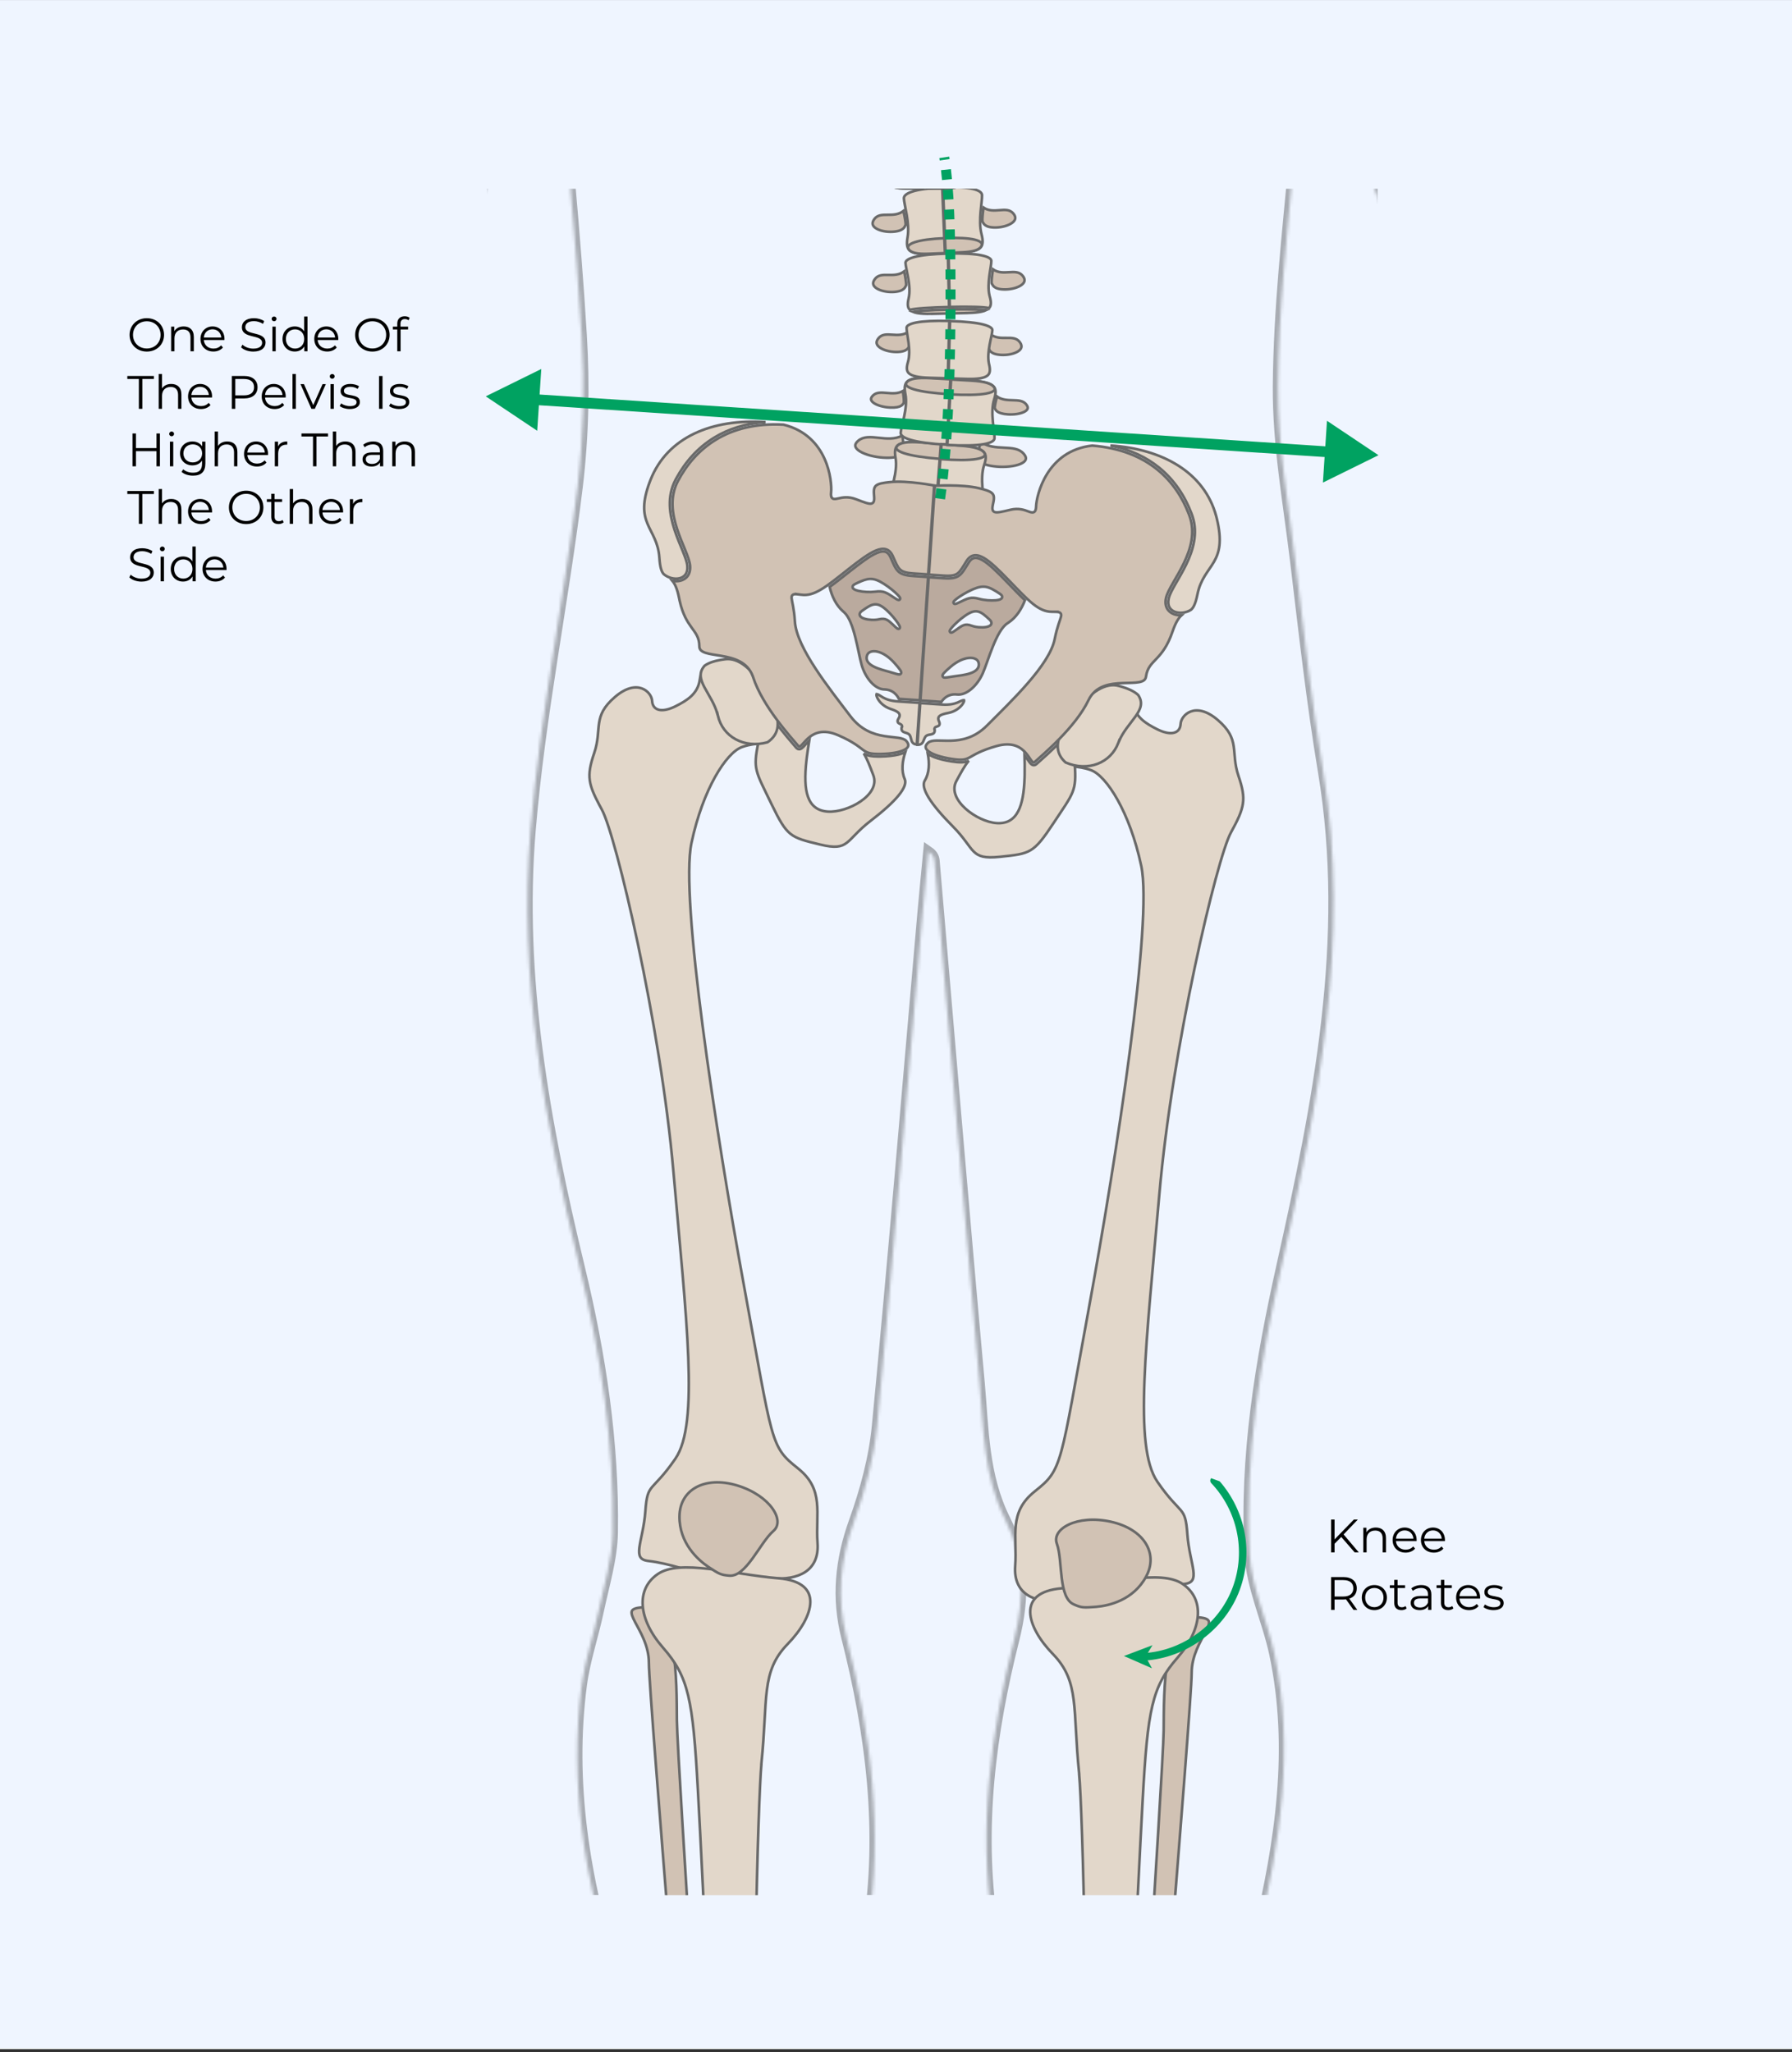
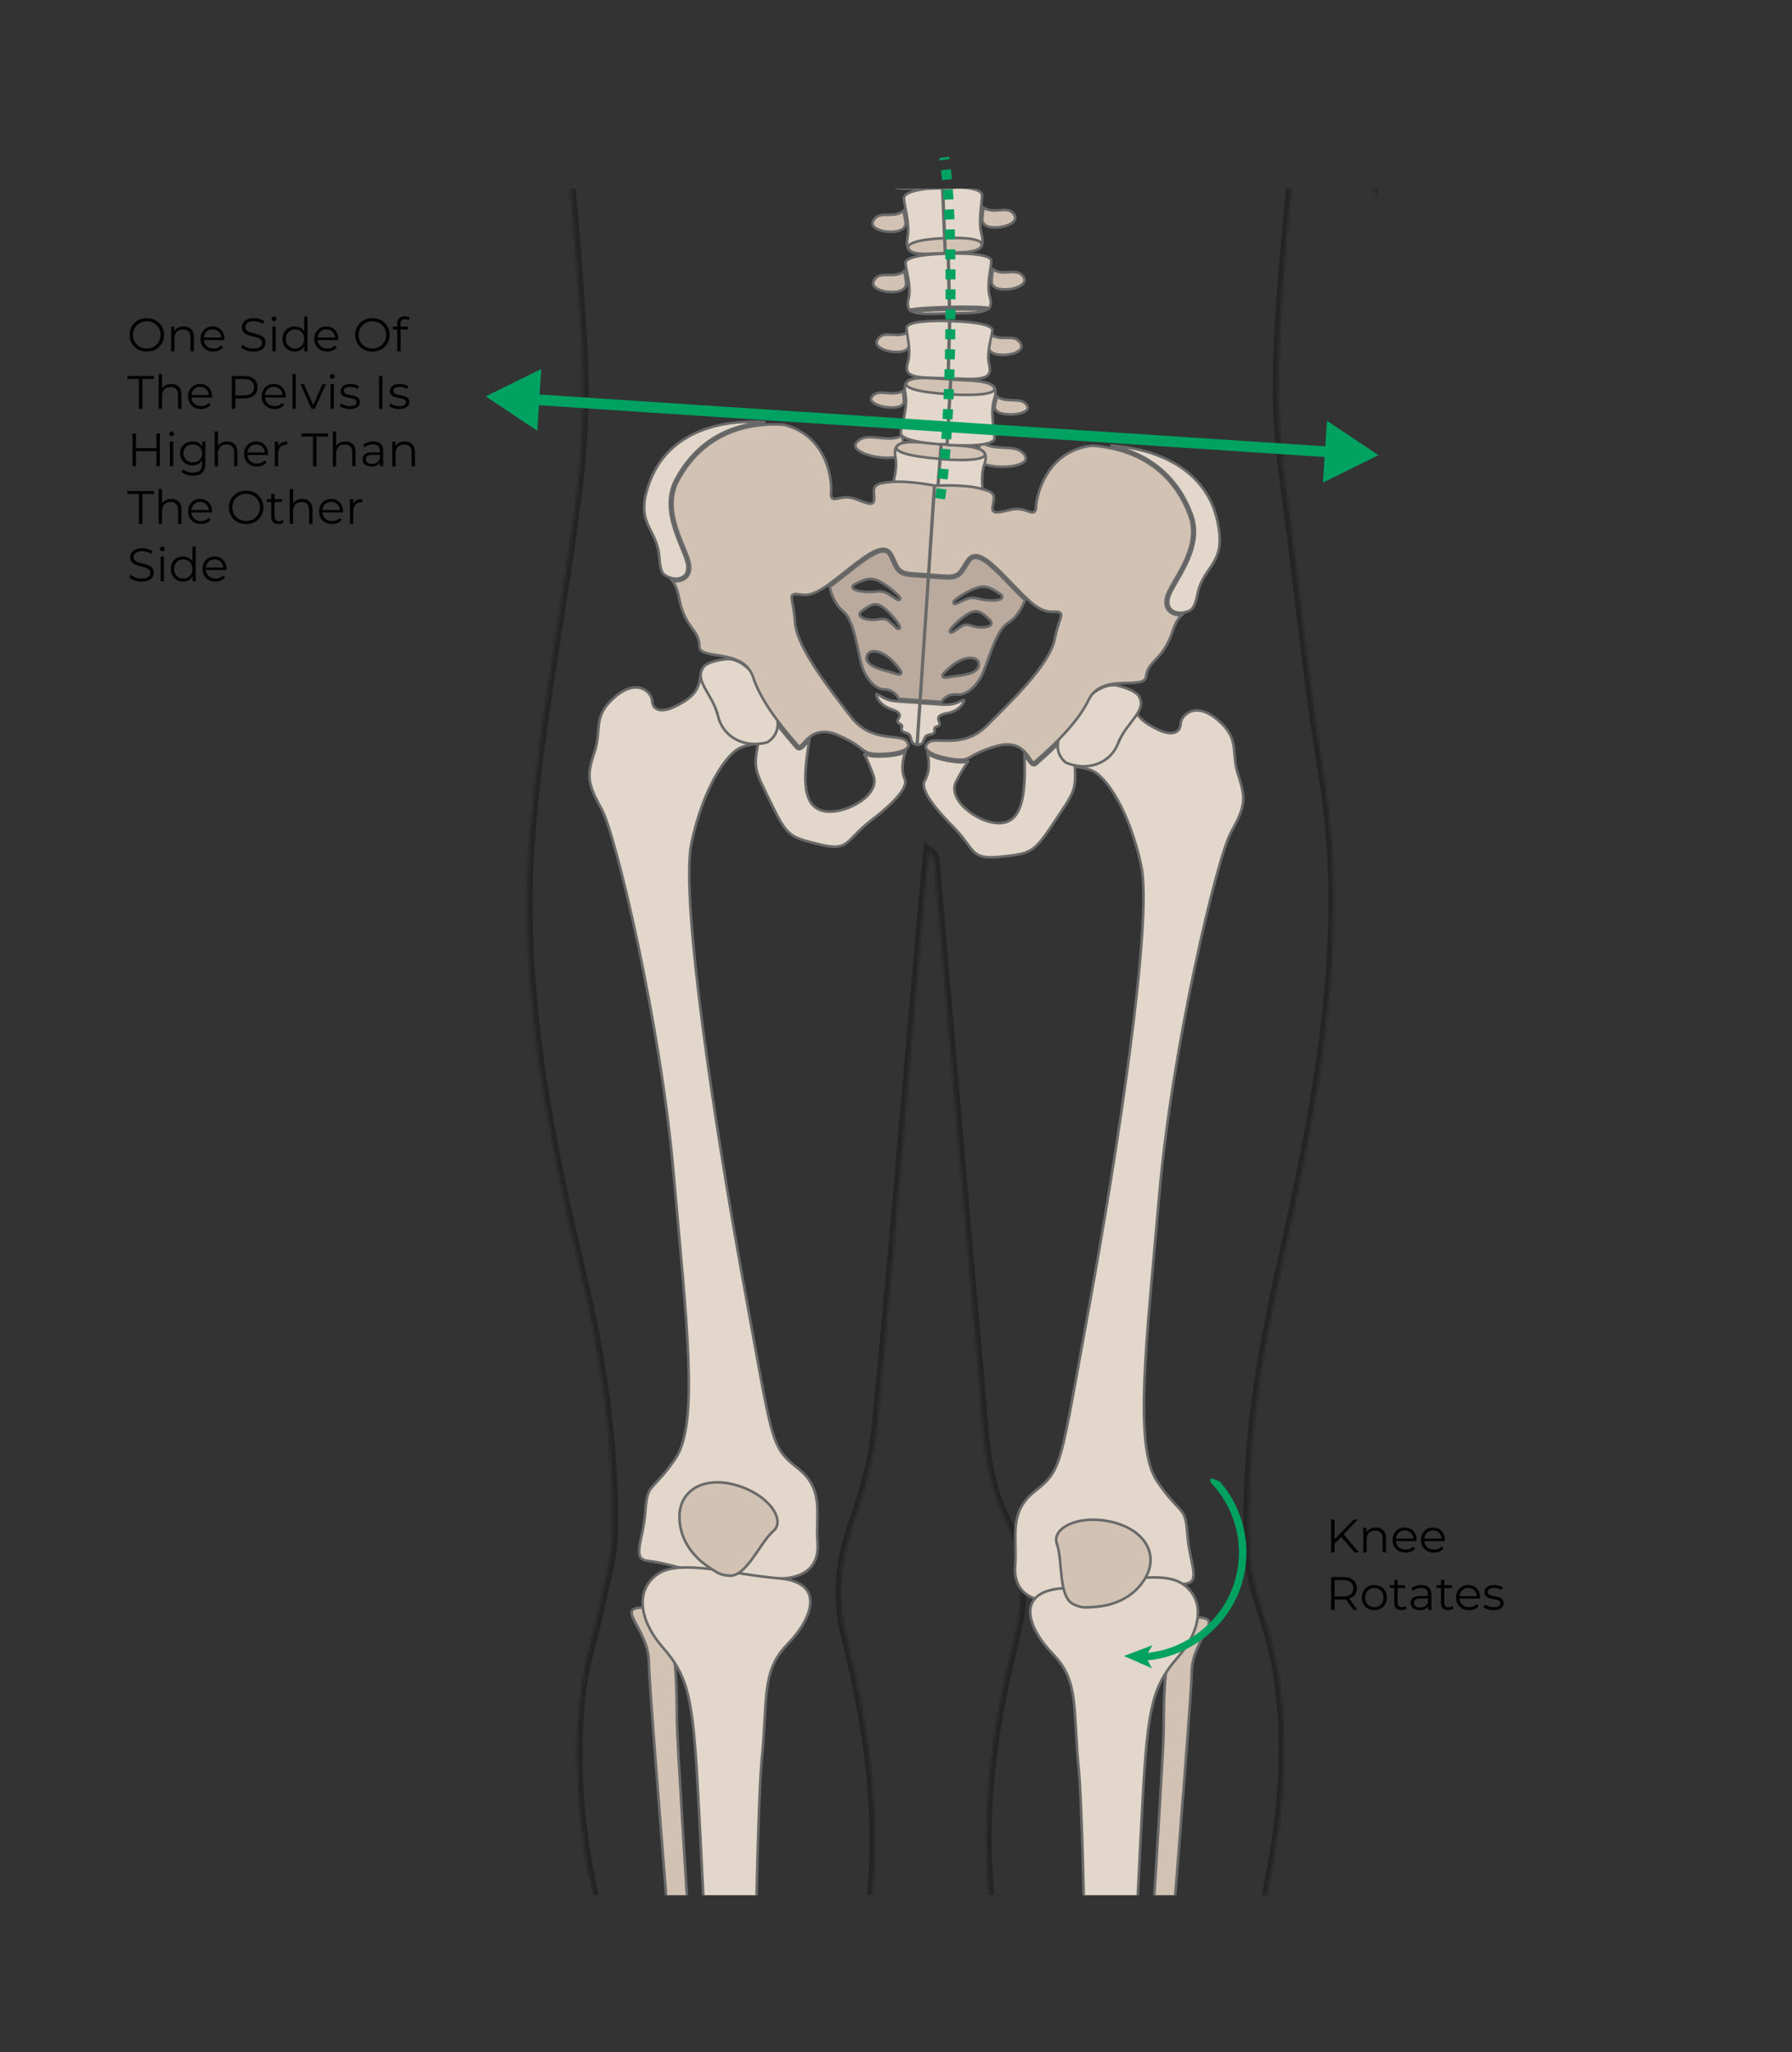
<svg xmlns="http://www.w3.org/2000/svg" fill="none" viewBox="0 0 592 678" height="678" width="592">
  <rect x="0" y="0" width="592" height="678" fill="#333333" stroke="none" />
-   <rect fill="#EFF5FF" transform="translate(0 0.012)" height="677" width="592" />
  <g clip-path="url(#clip0_335_18309)">
    <mask fill="white" id="path-1-inside-1_335_18309">
      <path d="M537.91 241.32C537.91 240.94 537.943 240.561 537.943 240.198C538.042 235.137 538.636 230.043 538.29 225.015C537.037 206.699 533.954 188.383 534.399 170.116C527.007 124.152 524.386 107.403 512.054 77.316C511.098 74.991 510.306 72.37 510.521 69.963C513.571 36.793 513.857 4.464 502.68 -27.107C499.992 -34.691 498.608 -42.835 498.195 -50.781C496.975 -73.895 494.618 -96.728 482.633 -117.797C472.477 -135.635 457.425 -148.956 434.856 -153.391C421.453 -156.012 409.533 -160.694 398.108 -167.074C387.887 -172.778 377.682 -178.581 366.966 -183.478C355.657 -188.654 348.568 -196.205 346.095 -206.773C349.408 -210.762 353.761 -214.257 355.657 -218.593C359.119 -226.573 362.3 -234.651 365.251 -242.795C381.919 -246.076 385.826 -271.068 377.567 -277.894C373.33 -281.389 369.752 -280.944 367.114 -279.476C369.587 -286.203 372.538 -296.243 371.813 -304.37C370.593 -317.873 366.224 -325.176 359.679 -333.534C353.134 -341.893 340.506 -341.678 340.506 -341.678C340.506 -341.678 334.917 -349.823 309.677 -351.323C284.437 -352.823 254.333 -342.964 246.09 -322.588C237.847 -302.227 242.133 -288.296 244.59 -279.081C244.59 -279.081 244.59 -279.081 244.59 -279.064C241.902 -280.828 238.061 -281.686 233.462 -277.877C225.103 -270.97 229.192 -245.482 246.321 -242.663C248.167 -237.239 250.607 -231.914 253.228 -226.737C256.163 -220.951 259.773 -215.428 263.054 -209.757C263.895 -208.289 265.577 -206.492 265.181 -205.272C262.691 -197.656 259.642 -190.567 250.92 -186.116C236.808 -178.928 223.438 -170.635 209.375 -163.365C202.88 -160.002 195.807 -156.688 188.537 -155.484C154.229 -149.846 135.32 -130.294 125.181 -102.465C118.323 -83.687 116.888 -64.25 116.691 -44.648C116.641 -40.56 115.965 -36.29 114.448 -32.449C101.276 0.606 94.995 34.485 97.995 69.567C98.226 72.189 97.336 75.041 96.314 77.58C89.917 105.193 86.581 120.13 85.179 140.638C83.283 168.434 78.344 192.883 76.794 220.712C76.514 225.806 75.887 230.9 76.003 235.978C76.036 237.363 76.102 238.731 76.135 240.116H76.464L75.986 257.245C75.986 257.245 76.563 291.404 78.987 300.785C81.41 310.166 89.917 323.635 89.917 323.635C89.917 323.635 99.627 334.697 104.969 337.829C110.31 340.962 118.323 344.803 116.13 337.829C114.069 331.235 101.82 322.711 99.248 316.71C103.765 318.227 111.975 320.997 114.053 321.689C116.971 322.662 117.086 319.431 117.086 319.431C114.844 313.215 103.502 307.132 95.968 303.67C95.176 298.774 94.995 293.135 96.693 287.184C100.089 275.281 103.98 270.22 110.277 270.467C116.592 270.714 118.29 282.007 125.577 285.865C132.863 289.706 134.792 283.936 134.792 283.936C128 277.688 130.423 262.521 128.247 253.618C126.417 246.133 120.894 241.418 119.163 240.083C119.065 237.149 124.472 198.224 125.577 195.043C136.985 161.988 138.759 155.476 148.206 133.17C152.789 116.717 153.234 99.176 153.597 82.113C153.728 75.32 158.763 67.325 161.335 60.896C167.55 45.366 173.271 29.688 179.222 14.059C179.832 12.46 180.591 10.893 181.283 9.311C182.124 9.36 182.965 9.41 183.789 9.459C186.658 43.223 190.12 76.97 192.147 110.766C193.153 127.384 192.807 144.249 190.812 160.801C186.229 198.653 178.431 236.258 175.266 274.176C171.194 322.926 179.997 371.23 191.471 418.677C198.511 447.791 202.88 476.725 202.418 506.284C202.286 514.923 199.599 523.562 197.786 532.167C196.071 540.361 193.268 548.439 192.18 556.682C187.927 589.028 193.219 620.797 202.715 651.84C210.777 678.218 221.196 704.051 231.186 729.951C235.984 742.382 240.847 754.697 241.705 767.655C241.705 767.655 236.215 780.201 235.572 789.631C234.929 799.061 201.907 819.652 197.39 830.797C192.856 841.941 199.978 844.348 199.978 844.348H281.865C290.273 844.348 294.806 838.809 294.806 829.659C294.806 820.509 285.755 770.82 285.014 766.732C281.205 723.752 279.87 680.773 286.662 637.86C291.839 605.168 287.75 572.954 279.656 541.037C276.325 527.914 277.545 515.45 282.145 502.674C285.838 492.403 288.739 481.637 289.762 470.921C295.153 414.671 299.818 358.371 304.748 302.087C305.358 295.163 306.05 288.239 306.709 281.298C308.358 282.436 308.638 283.507 308.721 284.596C313.65 342.05 318.398 399.504 323.608 456.941C324.976 472.125 324.844 487.556 332.081 502.031C338.445 514.758 338.495 527.98 335.049 541.614C327.235 572.608 323.195 603.898 327.877 635.684C329.427 646.235 331.521 656.835 331.735 667.436C332.411 700.474 333.895 733.529 330.136 766.451H329.988C329.988 766.451 320.146 820.526 320.146 829.675C320.146 838.825 324.679 844.365 333.087 844.365H414.974C414.974 844.365 422.096 841.958 417.562 830.813C413.028 819.668 380.023 799.077 379.38 789.647C378.737 780.217 373.247 767.671 373.247 767.671H372.95C373.577 754.73 378.309 742.332 383.831 730.132C397.235 700.54 408.33 670.321 415.682 639.129C422.903 608.531 427.635 577.702 421.024 546.477C418.666 535.366 413.424 524.501 412.83 513.373C411.116 481.258 416.325 449.836 423.414 418.116C435.4 364.471 446.33 310.297 437.114 254.954C433.257 231.758 430.668 208.397 427.866 185.069C425.558 165.945 422.046 146.755 422.194 127.598C422.392 102.094 425.294 76.59 427.651 51.136C428.838 38.244 431.394 25.434 433.323 12.591C442.258 31.798 449.66 50.856 456.98 69.963C457.458 71.216 457.211 72.7 457.244 74.068C463.535 87.883 466.833 120.031 475.076 140.638C484.495 172.786 483.319 146.409 497.289 206.583C498.41 209.517 495.92 238.072 495.788 241.402C495.788 241.402 488.337 246.447 486.144 255.349C483.951 264.252 486.391 279.402 479.583 285.667C479.583 285.667 481.528 291.437 488.798 287.596C496.085 283.755 497.783 272.445 504.097 272.198C510.412 271.951 514.286 277.012 517.682 288.915C519.38 294.883 519.199 300.521 518.407 305.401C510.89 308.863 499.531 314.963 497.289 321.162C497.289 321.162 497.404 324.376 500.322 323.42C502.399 322.728 510.609 319.958 515.127 318.442C512.555 324.442 500.322 332.966 498.245 339.56C496.052 346.534 504.064 342.693 509.406 339.56C514.747 336.428 524.458 325.366 524.458 325.366C524.458 325.366 532.948 311.897 535.388 302.516C537.812 293.135 538.388 258.976 538.388 258.976L537.91 241.418V241.32Z" />
    </mask>
    <path mask="url(#path-1-inside-1_335_18309)" stroke-width="3.443" stroke-opacity="0.3" stroke="black" d="M537.91 241.32C537.91 240.94 537.943 240.561 537.943 240.198C538.042 235.137 538.636 230.043 538.29 225.015C537.037 206.699 533.954 188.383 534.399 170.116C527.007 124.152 524.386 107.403 512.054 77.316C511.098 74.991 510.306 72.37 510.521 69.963C513.571 36.793 513.857 4.464 502.68 -27.107C499.992 -34.691 498.608 -42.835 498.195 -50.781C496.975 -73.895 494.618 -96.728 482.633 -117.797C472.477 -135.635 457.425 -148.956 434.856 -153.391C421.453 -156.012 409.533 -160.694 398.108 -167.074C387.887 -172.778 377.682 -178.581 366.966 -183.478C355.657 -188.654 348.568 -196.205 346.095 -206.773C349.408 -210.762 353.761 -214.257 355.657 -218.593C359.119 -226.573 362.3 -234.651 365.251 -242.795C381.919 -246.076 385.826 -271.068 377.567 -277.894C373.33 -281.389 369.752 -280.944 367.114 -279.476C369.587 -286.203 372.538 -296.243 371.813 -304.37C370.593 -317.873 366.224 -325.176 359.679 -333.534C353.134 -341.893 340.506 -341.678 340.506 -341.678C340.506 -341.678 334.917 -349.823 309.677 -351.323C284.437 -352.823 254.333 -342.964 246.09 -322.588C237.847 -302.227 242.133 -288.296 244.59 -279.081C244.59 -279.081 244.59 -279.081 244.59 -279.064C241.902 -280.828 238.061 -281.686 233.462 -277.877C225.103 -270.97 229.192 -245.482 246.321 -242.663C248.167 -237.239 250.607 -231.914 253.228 -226.737C256.163 -220.951 259.773 -215.428 263.054 -209.757C263.895 -208.289 265.577 -206.492 265.181 -205.272C262.691 -197.656 259.642 -190.567 250.92 -186.116C236.808 -178.928 223.438 -170.635 209.375 -163.365C202.88 -160.002 195.807 -156.688 188.537 -155.484C154.229 -149.846 135.32 -130.294 125.181 -102.465C118.323 -83.687 116.888 -64.25 116.691 -44.648C116.641 -40.56 115.965 -36.29 114.448 -32.449C101.276 0.606 94.995 34.485 97.995 69.567C98.226 72.189 97.336 75.041 96.314 77.58C89.917 105.193 86.581 120.13 85.179 140.638C83.283 168.434 78.344 192.883 76.794 220.712C76.514 225.806 75.887 230.9 76.003 235.978C76.036 237.363 76.102 238.731 76.135 240.116H76.464L75.986 257.245C75.986 257.245 76.563 291.404 78.987 300.785C81.41 310.166 89.917 323.635 89.917 323.635C89.917 323.635 99.627 334.697 104.969 337.829C110.31 340.962 118.323 344.803 116.13 337.829C114.069 331.235 101.82 322.711 99.248 316.71C103.765 318.227 111.975 320.997 114.053 321.689C116.971 322.662 117.086 319.431 117.086 319.431C114.844 313.215 103.502 307.132 95.968 303.67C95.176 298.774 94.995 293.135 96.693 287.184C100.089 275.281 103.98 270.22 110.277 270.467C116.592 270.714 118.29 282.007 125.577 285.865C132.863 289.706 134.792 283.936 134.792 283.936C128 277.688 130.423 262.521 128.247 253.618C126.417 246.133 120.894 241.418 119.163 240.083C119.065 237.149 124.472 198.224 125.577 195.043C136.985 161.988 138.759 155.476 148.206 133.17C152.789 116.717 153.234 99.176 153.597 82.113C153.728 75.32 158.763 67.325 161.335 60.896C167.55 45.366 173.271 29.688 179.222 14.059C179.832 12.46 180.591 10.893 181.283 9.311C182.124 9.36 182.965 9.41 183.789 9.459C186.658 43.223 190.12 76.97 192.147 110.766C193.153 127.384 192.807 144.249 190.812 160.801C186.229 198.653 178.431 236.258 175.266 274.176C171.194 322.926 179.997 371.23 191.471 418.677C198.511 447.791 202.88 476.725 202.418 506.284C202.286 514.923 199.599 523.562 197.786 532.167C196.071 540.361 193.268 548.439 192.18 556.682C187.927 589.028 193.219 620.797 202.715 651.84C210.777 678.218 221.196 704.051 231.186 729.951C235.984 742.382 240.847 754.697 241.705 767.655C241.705 767.655 236.215 780.201 235.572 789.631C234.929 799.061 201.907 819.652 197.39 830.797C192.856 841.941 199.978 844.348 199.978 844.348H281.865C290.273 844.348 294.806 838.809 294.806 829.659C294.806 820.509 285.755 770.82 285.014 766.732C281.205 723.752 279.87 680.773 286.662 637.86C291.839 605.168 287.75 572.954 279.656 541.037C276.325 527.914 277.545 515.45 282.145 502.674C285.838 492.403 288.739 481.637 289.762 470.921C295.153 414.671 299.818 358.371 304.748 302.087C305.358 295.163 306.05 288.239 306.709 281.298C308.358 282.436 308.638 283.507 308.721 284.596C313.65 342.05 318.398 399.504 323.608 456.941C324.976 472.125 324.844 487.556 332.081 502.031C338.445 514.758 338.495 527.98 335.049 541.614C327.235 572.608 323.195 603.898 327.877 635.684C329.427 646.235 331.521 656.835 331.735 667.436C332.411 700.474 333.895 733.529 330.136 766.451H329.988C329.988 766.451 320.146 820.526 320.146 829.675C320.146 838.825 324.679 844.365 333.087 844.365H414.974C414.974 844.365 422.096 841.958 417.562 830.813C413.028 819.668 380.023 799.077 379.38 789.647C378.737 780.217 373.247 767.671 373.247 767.671H372.95C373.577 754.73 378.309 742.332 383.831 730.132C397.235 700.54 408.33 670.321 415.682 639.129C422.903 608.531 427.635 577.702 421.024 546.477C418.666 535.366 413.424 524.501 412.83 513.373C411.116 481.258 416.325 449.836 423.414 418.116C435.4 364.471 446.33 310.297 437.114 254.954C433.257 231.758 430.668 208.397 427.866 185.069C425.558 165.945 422.046 146.755 422.194 127.598C422.392 102.094 425.294 76.59 427.651 51.136C428.838 38.244 431.394 25.434 433.323 12.591C442.258 31.798 449.66 50.856 456.98 69.963C457.458 71.216 457.211 72.7 457.244 74.068C463.535 87.883 466.833 120.031 475.076 140.638C484.495 172.786 483.319 146.409 497.289 206.583C498.41 209.517 495.92 238.072 495.788 241.402C495.788 241.402 488.337 246.447 486.144 255.349C483.951 264.252 486.391 279.402 479.583 285.667C479.583 285.667 481.528 291.437 488.798 287.596C496.085 283.755 497.783 272.445 504.097 272.198C510.412 271.951 514.286 277.012 517.682 288.915C519.38 294.883 519.199 300.521 518.407 305.401C510.89 308.863 499.531 314.963 497.289 321.162C497.289 321.162 497.404 324.376 500.322 323.42C502.399 322.728 510.609 319.958 515.127 318.442C512.555 324.442 500.322 332.966 498.245 339.56C496.052 346.534 504.064 342.693 509.406 339.56C514.747 336.428 524.458 325.366 524.458 325.366C524.458 325.366 532.948 311.897 535.388 302.516C537.812 293.135 538.388 258.976 538.388 258.976L537.91 241.418V241.32Z" />
    <path stroke-width="0.861" stroke="#696969" fill="#D1C2B4" d="M211.936 531.076C214.866 530.857 217.04 532.184 218.686 534.563C220.347 536.965 221.451 540.42 222.18 544.363C223.636 552.244 223.558 561.876 223.613 568.428C223.669 574.981 226.611 621.399 229.478 667.368C230.911 690.359 232.327 713.245 233.354 730.993C233.868 739.867 234.285 747.455 234.559 753.128C234.833 758.816 234.961 762.55 234.903 763.742C234.666 768.628 234.489 773.165 233.695 777.017C232.903 780.863 231.508 783.955 228.888 786.001C227.538 787.055 226.506 787.609 225.748 787.817C225 788.022 224.594 787.876 224.363 787.64C224.104 787.375 223.942 786.878 223.951 786.142C223.96 785.421 224.134 784.548 224.451 783.627C225.119 781.688 226.401 775.653 227.514 768.916C228.628 762.171 229.583 754.656 229.583 749.746C229.583 747.288 228.629 734.221 227.204 715.871C225.778 697.505 223.876 673.815 221.974 650.081C220.072 626.346 218.17 602.568 216.744 584.025C215.317 565.467 214.368 552.182 214.368 549.409C214.368 543.688 211.451 539.065 209.796 535.902C209.378 535.103 209.045 534.411 208.847 533.812C208.646 533.208 208.601 532.756 208.692 532.417C208.776 532.106 208.994 531.823 209.491 531.586C209.94 531.373 210.596 531.209 211.522 531.113L211.936 531.076Z" />
    <mask fill="white" id="path-3-inside-2_335_18309">
      <path d="M282.145 241.541C282.145 241.541 282.286 241.604 282.365 241.636C282.286 241.604 282.223 241.573 282.145 241.541Z" />
    </mask>
    <path fill="#E2D7CA" d="M282.145 241.541C282.145 241.541 282.286 241.604 282.365 241.636C282.286 241.604 282.223 241.573 282.145 241.541Z" />
    <path mask="url(#path-3-inside-2_335_18309)" fill="#696969" d="M282.145 241.541L282.464 240.742L281.795 242.328L282.145 241.541ZM282.145 241.541C281.795 242.328 281.795 242.328 281.795 242.328C281.795 242.328 281.795 242.328 281.795 242.328C281.795 242.328 281.795 242.328 281.795 242.328C281.795 242.328 281.795 242.328 281.795 242.328C281.795 242.328 281.795 242.328 281.796 242.328C281.796 242.328 281.796 242.329 281.797 242.329C281.798 242.329 281.8 242.33 281.802 242.331C281.807 242.333 281.813 242.336 281.821 242.339C281.836 242.346 281.858 242.356 281.882 242.366C281.927 242.386 281.993 242.414 282.045 242.435L282.365 241.636L282.684 240.836C282.658 240.826 282.613 240.807 282.568 240.787C282.547 240.778 282.529 240.77 282.515 240.764C282.508 240.761 282.503 240.759 282.499 240.757C282.497 240.756 282.496 240.756 282.495 240.755C282.495 240.755 282.494 240.755 282.494 240.755C282.494 240.755 282.494 240.755 282.494 240.755C282.494 240.755 282.494 240.755 282.494 240.755C282.494 240.755 282.494 240.755 282.494 240.755C282.494 240.755 282.494 240.755 282.494 240.755C282.494 240.755 282.494 240.755 282.145 241.541ZM282.365 241.636L282.684 240.836C282.662 240.827 282.641 240.818 282.604 240.802C282.57 240.787 282.521 240.765 282.464 240.742L282.145 241.541L281.825 242.34C281.847 242.349 281.868 242.359 281.905 242.375C281.939 242.39 281.988 242.412 282.045 242.435L282.365 241.636Z" />
    <path stroke-width="0.861" stroke="#696969" fill="#E2D7CA" d="M231.514 222.982C231.519 223.124 231.529 223.267 231.545 223.409C231.7 224.756 232.341 226.071 233.144 227.391C233.547 228.054 233.999 228.731 234.461 229.42C234.925 230.112 235.4 230.819 235.858 231.554C236.718 232.932 237.509 234.396 238.033 235.998L238.135 236.321C239.974 242.444 245.704 245.976 252.128 245.412C251.769 245.485 251.405 245.547 251.03 245.601C249.44 245.83 247.641 245.964 245.487 246.692L245.052 246.845C243.739 247.325 242.29 248.447 240.806 250.092C239.315 251.745 237.76 253.957 236.247 256.667C233.22 262.088 230.336 269.528 228.429 278.536C227.465 283.089 227.491 291.307 228.203 301.827C228.916 312.367 230.323 325.271 232.145 339.227C235.788 367.14 241.095 399.284 245.85 425.195C250.599 451.078 252.741 464.243 254.825 471.812C255.87 475.606 256.911 478.036 258.28 479.972C259.615 481.859 261.247 483.25 263.423 484.971V484.989L263.586 485.117C268 488.607 269.439 492.299 269.874 496.33C270.093 498.363 270.057 500.481 270.008 502.724C269.959 504.958 269.898 507.311 270.077 509.771C270.422 514.509 268.754 517.558 266.021 519.363C263.253 521.19 259.324 521.786 255.091 521.435C250.757 521.076 247.498 521.62 244.544 521.975C241.592 522.329 238.936 522.497 235.699 521.454C229.07 519.318 220.707 516.444 214.234 515.729C212.697 515.559 211.921 515.076 211.529 514.407C211.117 513.704 211.054 512.68 211.231 511.251C211.408 509.832 211.804 508.132 212.21 506.117C212.613 504.117 213.018 501.838 213.197 499.317C213.374 496.827 213.594 495.231 213.938 494.052C214.275 492.892 214.735 492.126 215.417 491.302C216.797 489.636 219.175 487.663 223.103 481.949C225.126 479.008 226.341 474.643 226.979 469.043C227.617 463.434 227.683 456.532 227.37 448.474C226.745 432.36 224.603 411.548 222.468 387.081C220.329 362.58 215.572 334.796 210.776 312.091C208.379 300.738 205.971 290.65 203.874 282.873C202.826 278.986 201.855 275.673 201.001 273.067C200.15 270.47 199.408 268.548 198.813 267.461L198.812 267.46L197.997 265.952C196.205 262.585 195.19 260.221 194.854 257.92C194.473 255.308 194.963 252.731 196.305 248.791V248.79C196.992 246.768 197.284 244.991 197.46 243.366C197.638 241.717 197.692 240.308 197.909 238.888C198.122 237.497 198.485 236.164 199.26 234.776C200.036 233.385 201.236 231.918 203.146 230.28V230.279C206.949 227.009 209.997 226.694 212.063 227.455C214.169 228.231 215.358 230.148 215.428 231.55C215.471 232.413 215.723 233.119 216.181 233.64C216.64 234.162 217.27 234.457 217.99 234.568C219.408 234.785 221.249 234.302 223.178 233.333C226.974 231.427 230.503 229.275 231.168 224.606C231.253 224.017 231.367 223.478 231.514 222.982Z" />
    <path stroke-width="0.861" stroke="#696969" fill="#D1C2B4" d="M300.052 109.735C300.123 110.217 300.213 110.865 300.292 111.53C300.371 112.197 300.437 112.874 300.46 113.416C300.472 113.688 300.472 113.916 300.46 114.088C300.454 114.173 300.445 114.236 300.436 114.28C300.432 114.3 300.428 114.311 300.426 114.315C300.196 114.681 300.056 115.104 299.491 115.513C298.93 115.919 297.913 116.307 295.95 116.284C293.986 116.253 291.926 115.714 290.692 114.851C290.077 114.421 289.716 113.947 289.617 113.463C289.521 112.995 289.649 112.415 290.236 111.715C291.363 110.374 292.886 110.455 294.794 110.582C296.444 110.692 298.336 110.824 300.04 109.662C300.044 109.686 300.048 109.71 300.052 109.735Z" />
    <path stroke-width="0.861" stroke="#696969" fill="#D1C2B4" d="M298.48 69.766C298.583 70.242 298.717 70.882 298.841 71.54C298.964 72.201 299.076 72.871 299.136 73.41C299.166 73.68 299.182 73.908 299.182 74.081C299.181 74.166 299.177 74.23 299.171 74.273C299.168 74.294 299.165 74.305 299.164 74.31C298.958 74.691 298.847 75.122 298.311 75.568C297.779 76.011 296.791 76.468 294.831 76.578C292.869 76.68 290.778 76.281 289.488 75.504C288.845 75.117 288.453 74.668 288.321 74.192C288.193 73.732 288.282 73.144 288.82 72.407C289.854 70.992 291.379 70.97 293.291 70.967C294.944 70.965 296.842 70.968 298.463 69.694C298.468 69.717 298.474 69.741 298.48 69.766Z" />
    <path stroke-width="0.861" stroke="#696969" fill="#D1C2B4" d="M298.733 89.727C298.828 90.205 298.95 90.848 299.062 91.508C299.173 92.171 299.273 92.843 299.323 93.383C299.348 93.654 299.36 93.882 299.356 94.054C299.355 94.14 299.349 94.204 299.342 94.247C299.339 94.267 299.335 94.279 299.334 94.283C299.121 94.66 299.003 95.09 298.459 95.526C297.918 95.959 296.922 96.397 294.96 96.471C292.997 96.537 290.913 96.101 289.638 95.3C289.003 94.901 288.619 94.445 288.495 93.967C288.376 93.504 288.476 92.918 289.028 92.191C290.087 90.795 291.612 90.801 293.524 90.834C295.177 90.862 297.074 90.899 298.718 89.655C298.723 89.679 298.729 89.703 298.733 89.727Z" />
    <path stroke-width="0.861" stroke="#696969" fill="#D1C2B4" d="M298.281 129.235C298.341 129.65 298.419 130.209 298.483 130.782C298.547 131.357 298.598 131.937 298.609 132.4C298.615 132.632 298.611 132.823 298.596 132.963C298.588 133.034 298.579 133.082 298.571 133.112C298.569 133.116 298.567 133.12 298.566 133.123C298.33 133.434 298.186 133.777 297.626 134.101C297.053 134.432 296.019 134.733 294.046 134.644C292.074 134.556 290.016 134.023 288.796 133.238C288.182 132.843 287.851 132.432 287.77 132.049C287.695 131.697 287.806 131.236 288.403 130.658C289.558 129.543 291.098 129.657 293.008 129.826C294.66 129.972 296.546 130.147 298.274 129.195C298.276 129.208 298.279 129.221 298.281 129.235Z" />
    <path stroke-width="0.861" stroke="#696969" fill="#D1C2B4" d="M298.137 144.203C298.216 144.744 298.314 145.472 298.394 146.218C298.475 146.965 298.537 147.722 298.544 148.325C298.547 148.628 298.537 148.879 298.512 149.066C298.499 149.16 298.485 149.227 298.471 149.272C298.464 149.292 298.458 149.302 298.456 149.307C298.122 149.685 297.884 150.173 297.02 150.598C296.142 151.032 294.599 151.385 291.734 151.195C288.87 151.005 285.877 150.228 284.095 149.138C283.194 148.586 282.691 148.01 282.573 147.469C282.465 146.973 282.652 146.347 283.553 145.595C285.314 144.127 287.638 144.359 290.364 144.652C292.831 144.917 295.579 145.219 298.094 143.922C298.107 144.009 298.123 144.102 298.137 144.203Z" />
    <path stroke-width="0.861" stroke="#696969" fill="#E2D7CA" d="M312.143 83.627L306.697 83.847C304.992 83.916 303.663 83.852 302.64 83.658C301.618 83.463 300.932 83.144 300.481 82.728C299.599 81.914 299.443 80.564 299.826 78.351C300.231 76.057 299.936 73.366 299.542 71.013C299.345 69.833 299.119 68.72 298.941 67.78C298.759 66.826 298.63 66.068 298.609 65.558C298.594 65.165 298.752 64.78 299.188 64.394C299.636 63.997 300.363 63.617 301.431 63.278C303.497 62.623 306.71 62.165 311.267 61.961L312.143 83.627Z" />
    <path stroke-width="0.861" stroke="#696969" fill="#D1C2B4" d="M312.16 83.627L306.714 83.847C304.864 83.921 303.463 83.837 302.415 83.601C301.376 83.368 300.717 82.993 300.299 82.511C300.089 82.216 300 81.972 299.983 81.774C299.967 81.581 300.017 81.396 300.149 81.207C300.434 80.8 301.092 80.388 302.192 80.021C304.292 79.32 307.686 78.884 311.96 78.692L312.16 83.627Z" />
    <path stroke-width="0.861" stroke="#696969" fill="#E2D7CA" d="M305.11 62.249H299.66C297.951 62.249 296.621 62.147 295.602 61.942C294.579 61.736 293.904 61.435 293.471 61.061C292.653 60.355 292.545 59.239 293.014 57.362C293.517 55.381 293.327 53.038 293.028 50.997C292.878 49.972 292.697 49.003 292.557 48.189C292.414 47.359 292.317 46.711 292.317 46.282C292.317 45.991 292.463 45.682 292.918 45.363C293.383 45.036 294.129 44.732 295.214 44.477C297.312 43.984 300.546 43.705 305.11 43.688V62.249Z" />
    <path stroke-width="0.861" stroke="#696969" fill="#E2D7CA" d="M305.125 62.233H299.675C297.82 62.233 296.417 62.115 295.373 61.877C294.339 61.642 293.697 61.297 293.306 60.873C293.109 60.614 293.039 60.417 293.032 60.273C293.026 60.139 293.069 60.004 293.202 59.853C293.498 59.517 294.173 59.183 295.295 58.903C297.43 58.371 300.845 58.115 305.125 58.099V62.233Z" />
    <path stroke-width="0.861" stroke="#696969" fill="#E2D7CA" d="M304.273 146.18L310.823 146.686L309.153 168.305C303.676 167.865 299.821 167.239 297.352 166.468C296.083 166.071 295.214 165.647 294.681 165.217C294.157 164.795 293.999 164.404 294.026 164.044C294.065 163.543 294.239 162.797 294.483 161.851C294.722 160.921 295.023 159.818 295.292 158.647C295.829 156.314 296.264 153.628 295.851 151.299C295.457 149.079 295.678 147.764 296.748 146.998C297.312 146.595 298.158 146.305 299.401 146.161C300.64 146.017 302.239 146.023 304.273 146.18Z" />
    <path stroke-width="0.861" stroke="#696969" fill="#D1C2B4" d="M304.256 146.179L310.807 146.685L310.427 151.607C305.311 151.196 301.236 150.582 298.723 149.762C297.412 149.334 296.618 148.879 296.281 148.445C296.126 148.246 296.083 148.071 296.105 147.903C296.129 147.723 296.236 147.488 296.504 147.199C297.02 146.733 297.834 146.387 299.096 146.204C300.368 146.02 302.053 146.008 304.256 146.179Z" />
    <path stroke-width="0.861" stroke="#696969" fill="#D1C2B4" d="M313.574 103.568L308.018 103.691L308.018 103.675L307.588 103.685C305.686 103.727 304.21 103.649 303.08 103.449C302.48 103.343 301.989 103.202 301.588 103.035C302.462 102.886 303.7 102.752 305.262 102.639C307.472 102.48 310.287 102.363 313.545 102.287L313.574 103.568Z" />
    <path stroke-width="0.861" stroke="#696969" fill="#E2D7CA" d="M224.349 517.953C227.205 517.732 230.488 517.932 234.049 518.34C237.609 518.748 241.424 519.36 245.35 519.955C249.27 520.549 253.296 521.125 257.257 521.458C261.155 521.785 263.78 522.772 265.416 524.152C267.036 525.518 267.727 527.305 267.696 529.349C267.665 531.41 266.898 533.738 265.575 536.126C264.255 538.51 262.395 540.929 260.217 543.166C255.736 547.767 254.119 552.302 253.346 558.358C252.961 561.372 252.784 564.774 252.565 568.745C252.347 572.72 252.086 577.28 251.535 582.634L251.515 582.837L251.532 582.855C250.999 588.415 250.105 612.78 249.688 640.312C249.267 668.202 249.333 699.389 250.762 717.63C252.194 735.912 256.095 744.602 259.311 750.592C260.923 753.595 262.314 755.84 263.152 758.282C263.98 760.692 264.264 763.292 263.602 766.951C262.93 770.663 262.252 773.282 261.604 775.065C261.281 775.956 260.968 776.63 260.674 777.124C260.377 777.62 260.112 777.912 259.893 778.067C259.683 778.215 259.532 778.228 259.42 778.204C259.293 778.176 259.136 778.081 258.961 777.873C258.606 777.449 258.299 776.697 258.107 775.813C257.915 774.922 257.734 774.183 257.35 773.656C256.932 773.083 256.323 772.811 255.445 772.704C254.586 772.598 253.397 772.641 251.733 772.753C250.896 772.81 249.929 772.886 248.812 772.971C247.695 773.057 246.426 773.153 244.981 773.251C239.209 773.645 235.69 773.239 233.492 772.272C232.404 771.793 231.643 771.177 231.087 770.451C230.598 769.811 230.257 769.07 230.001 768.228L229.896 767.862C229.649 766.94 229.765 765.781 230.147 764.186C230.529 762.592 231.151 760.658 231.86 758.182C233.273 753.251 234.984 746.328 235.617 736.308C236.25 726.299 235.392 697.496 234.173 667.486C232.953 637.461 231.368 606.189 230.54 591.216C229.713 576.253 228.943 566.946 227.33 560.189C225.709 553.399 223.237 549.179 219.035 544.38C214.913 539.672 212.651 534.826 212.333 530.55C212.016 526.296 213.617 522.583 217.283 520.058C219.096 518.814 221.49 518.174 224.349 517.953Z" />
    <path stroke-width="0.861" stroke="#696969" fill="#E2D7CA" d="M307.424 124.927L313.982 125.298L312.756 146.947C307.27 146.62 303.404 146.073 300.92 145.352C299.642 144.982 298.765 144.576 298.223 144.157C297.69 143.745 297.524 143.358 297.545 142.997C297.573 142.495 297.732 141.746 297.956 140.795C298.176 139.861 298.454 138.751 298.7 137.575C299.189 135.231 299.568 132.537 299.108 130.218C298.669 128.006 298.862 126.686 299.917 125.899C300.473 125.484 301.313 125.177 302.552 125.008C303.788 124.839 305.386 124.811 307.424 124.927Z" />
    <path stroke-width="0.861" stroke="#696969" fill="#D1C2B4" d="M307.407 124.941L313.967 125.313L313.688 130.243C308.565 129.937 304.478 129.406 301.948 128.637C300.629 128.237 299.826 127.798 299.48 127.371C299.322 127.175 299.274 127.001 299.293 126.832C299.314 126.651 299.416 126.415 299.678 126.12C300.184 125.644 300.991 125.281 302.249 125.073C303.517 124.862 305.201 124.816 307.407 124.941Z" />
    <path stroke-width="0.861" stroke="#696969" fill="#E2D7CA" d="M313.096 124.989L307.112 124.824C305.21 124.772 303.738 124.622 302.618 124.372C301.494 124.121 300.761 123.777 300.3 123.366L300.299 123.365L300.15 123.221C299.453 122.478 299.424 121.378 299.941 119.633C300.542 117.624 300.4 115.225 300.133 113.134C299.999 112.085 299.83 111.091 299.701 110.257C299.568 109.406 299.482 108.745 299.494 108.311L299.498 108.164C299.552 107.916 299.735 107.653 300.164 107.387C300.687 107.063 301.516 106.774 302.712 106.546C305.031 106.104 308.595 105.917 313.616 106.04L313.096 124.989Z" />
    <path stroke-width="0.861" stroke="#696969" fill="#D1C2B4" d="M229.944 491.393C233.321 489.531 238.068 489.134 243.516 490.773C248.969 492.415 253.012 495.367 255.146 498.335C256.214 499.82 256.788 501.285 256.85 502.577C256.911 503.854 256.476 504.977 255.483 505.834C254.34 506.822 253.205 508.295 252.069 509.904C250.918 511.536 249.776 513.289 248.564 514.939C247.359 516.581 246.127 518.061 244.845 519.098C243.564 520.134 242.276 520.693 240.947 520.584C239.535 520.467 238.698 520.325 237.782 519.938C236.847 519.543 235.814 518.886 234.024 517.69C230.504 515.338 224.349 509.762 224.472 500.947V500.946C224.525 496.577 226.582 493.246 229.944 491.393Z" />
    <path stroke-width="0.861" stroke="#696969" fill="#D1C2B4" d="M389.354 537.86C391 535.481 393.174 534.154 396.104 534.372V534.373C397.253 534.46 398.037 534.64 398.55 534.884C399.047 535.12 399.265 535.404 399.349 535.715C399.44 536.053 399.395 536.505 399.194 537.109C398.996 537.708 398.663 538.401 398.245 539.199C396.59 542.362 393.673 546.986 393.673 552.706C393.673 555.479 392.724 568.764 391.297 587.322C389.871 605.866 387.968 629.644 386.066 653.378C384.165 677.112 382.262 700.802 380.836 719.168C379.411 737.518 378.458 750.585 378.458 753.043C378.458 757.953 379.413 765.468 380.527 772.213C381.64 778.95 382.922 784.985 383.59 786.925C383.907 787.845 384.081 788.719 384.09 789.439C384.099 790.175 383.937 790.672 383.678 790.938C383.447 791.173 383.04 791.319 382.292 791.114C381.534 790.907 380.503 790.353 379.153 789.299C376.533 787.252 375.137 784.161 374.345 780.314C373.551 776.462 373.375 771.925 373.138 767.039C373.08 765.847 373.208 762.113 373.482 756.426C373.756 750.752 374.172 743.164 374.686 734.29C375.713 716.543 377.129 693.656 378.562 670.665C381.429 624.697 384.371 578.278 384.427 571.726C384.482 565.173 384.404 555.541 385.86 547.66C386.589 543.717 387.693 540.262 389.354 537.86Z" />
    <mask fill="white" id="path-24-inside-3_335_18309">
      <path d="M329.193 241.541C329.193 241.541 329.051 241.604 328.973 241.636C329.051 241.604 329.114 241.573 329.193 241.541Z" />
    </mask>
    <path fill="#E2D7CA" d="M329.193 241.541C329.193 241.541 329.051 241.604 328.973 241.636C329.051 241.604 329.114 241.573 329.193 241.541Z" />
    <path mask="url(#path-24-inside-3_335_18309)" fill="#696969" d="M329.193 241.541L329.542 242.328L328.873 240.742L329.193 241.541ZM329.193 241.541C328.843 240.755 328.843 240.755 328.843 240.755C328.843 240.755 328.843 240.755 328.843 240.755C328.843 240.755 328.843 240.755 328.843 240.755C328.843 240.755 328.843 240.755 328.843 240.755C328.843 240.755 328.843 240.755 328.843 240.755C328.843 240.755 328.842 240.755 328.842 240.755C328.841 240.756 328.84 240.756 328.838 240.757C328.834 240.759 328.829 240.761 328.822 240.764C328.809 240.77 328.79 240.778 328.769 240.787C328.724 240.807 328.679 240.826 328.653 240.836L328.973 241.636L329.292 242.435C329.345 242.414 329.41 242.386 329.455 242.366C329.48 242.356 329.501 242.346 329.516 242.339C329.524 242.336 329.53 242.333 329.535 242.331C329.537 242.33 329.539 242.329 329.54 242.329C329.541 242.329 329.541 242.328 329.542 242.328C329.542 242.328 329.542 242.328 329.542 242.328C329.542 242.328 329.542 242.328 329.542 242.328C329.542 242.328 329.542 242.328 329.542 242.328C329.542 242.328 329.542 242.328 329.542 242.328C329.542 242.328 329.542 242.328 329.193 241.541ZM328.973 241.636L329.292 242.435C329.349 242.412 329.398 242.39 329.432 242.375C329.469 242.359 329.49 242.349 329.512 242.34L329.193 241.541L328.873 240.742C328.816 240.765 328.767 240.787 328.733 240.802C328.696 240.818 328.675 240.827 328.653 240.836L328.973 241.636Z" />
    <path stroke-width="0.861" stroke="#696969" fill="#E2D7CA" d="M373.94 230.583C374.054 230.967 374.15 231.377 374.226 231.815L374.287 232.207C374.952 236.876 378.481 239.029 382.277 240.935C384.206 241.903 386.047 242.386 387.465 242.169C388.185 242.059 388.815 241.763 389.274 241.241C389.733 240.72 389.984 240.015 390.027 239.151C390.097 237.749 391.286 235.836 393.392 235.062C395.458 234.303 398.506 234.619 402.309 237.881C404.219 239.52 405.419 240.986 406.195 242.377C406.97 243.765 407.333 245.099 407.546 246.489C407.763 247.909 407.817 249.318 407.995 250.968C408.171 252.592 408.463 254.37 409.15 256.392V256.393C410.492 260.332 410.982 262.909 410.601 265.521C410.217 268.151 408.947 270.863 406.643 275.062V275.062C406.048 276.149 405.305 278.071 404.454 280.668C403.6 283.274 402.629 286.587 401.581 290.475C399.484 298.251 397.077 308.339 394.679 319.692C389.883 342.397 385.126 370.181 382.987 394.683C380.852 419.149 378.71 439.961 378.085 456.075C377.772 464.133 377.838 471.035 378.477 476.645C379.114 482.245 380.329 486.609 382.353 489.551C386.28 495.265 388.658 497.238 390.038 498.903C390.72 499.727 391.18 500.493 391.518 501.653C391.861 502.832 392.081 504.428 392.258 506.918C392.437 509.44 392.842 511.718 393.245 513.719C393.651 515.733 394.047 517.433 394.224 518.853C394.401 520.281 394.338 521.306 393.926 522.009C393.534 522.678 392.758 523.16 391.221 523.33C384.749 524.046 376.385 526.919 369.756 529.056C366.519 530.099 363.863 529.931 360.911 529.576C357.957 529.221 354.698 528.677 350.364 529.036C346.131 529.387 342.203 528.791 339.435 526.964C336.701 525.159 335.033 522.111 335.378 517.372C335.557 514.912 335.496 512.56 335.447 510.325C335.398 508.083 335.362 505.964 335.581 503.932C336.016 499.901 337.455 496.208 341.869 492.719L342.032 492.59V492.572C344.208 490.851 345.84 489.46 347.175 487.573C348.545 485.637 349.585 483.208 350.63 479.413C352.714 471.844 354.856 458.679 359.605 432.796C364.36 406.886 369.667 374.741 373.311 346.828C375.132 332.872 376.539 319.968 377.252 309.429C377.964 298.908 377.99 290.69 377.026 286.138C375.119 277.129 372.235 269.689 369.208 264.269C367.695 261.559 366.141 259.346 364.65 257.693C363.166 256.048 361.716 254.927 360.403 254.446C358.055 253.583 356.121 253.446 354.425 253.202C354.05 253.148 353.685 253.087 353.326 253.014C359.75 253.578 365.481 250.046 367.32 243.922C367.841 242.192 368.68 240.625 369.597 239.155C370.055 238.42 370.53 237.713 370.994 237.021C371.456 236.332 371.908 235.655 372.312 234.992C373.114 233.672 373.756 232.357 373.91 231.011C373.927 230.868 373.935 230.725 373.94 230.583Z" />
    <path stroke-width="0.861" stroke="#696969" fill="#D1C2B4" d="M327.206 110.432C328.844 111.686 330.742 111.657 332.395 111.638C334.308 111.616 335.833 111.618 336.885 113.02C337.433 113.75 337.528 114.337 337.407 114.799C337.281 115.276 336.895 115.73 336.257 116.126C334.978 116.919 332.891 117.345 330.928 117.268C328.967 117.183 327.973 116.74 327.435 116.304C327.022 115.969 326.857 115.639 326.708 115.334L326.567 115.059C326.567 115.057 326.563 115.045 326.559 115.02C326.553 114.977 326.548 114.913 326.546 114.828C326.544 114.655 326.557 114.427 326.583 114.156C326.636 113.617 326.738 112.945 326.853 112.283C326.968 111.624 327.094 110.981 327.192 110.504C327.196 110.479 327.201 110.455 327.206 110.432Z" />
    <path stroke-width="0.861" stroke="#696969" fill="#D1C2B4" d="M324.905 68.591C326.624 69.731 328.515 69.574 330.163 69.443C332.07 69.291 333.592 69.19 334.736 70.517C335.333 71.209 335.467 71.787 335.377 72.256C335.284 72.741 334.93 73.221 334.321 73.658C333.098 74.537 331.045 75.103 329.081 75.159C327.119 75.208 326.097 74.832 325.531 74.434C325.096 74.128 324.909 73.81 324.74 73.516L324.581 73.25C324.58 73.248 324.576 73.237 324.57 73.213C324.561 73.17 324.551 73.107 324.544 73.021C324.53 72.85 324.527 72.621 324.535 72.349C324.552 71.807 324.608 71.13 324.678 70.462C324.748 69.796 324.83 69.147 324.895 68.664C324.898 68.639 324.901 68.615 324.905 68.591Z" />
    <path stroke-width="0.861" stroke="#696969" fill="#D1C2B4" d="M328.033 88.989C329.731 90.16 331.625 90.038 333.275 89.937C335.185 89.821 336.708 89.747 337.828 91.095C338.411 91.798 338.536 92.379 338.437 92.846C338.335 93.329 337.972 93.802 337.355 94.228C336.116 95.084 334.053 95.612 332.089 95.633C330.125 95.645 329.111 95.251 328.552 94.843C328.123 94.529 327.942 94.208 327.778 93.91L327.624 93.642C327.623 93.64 327.619 93.628 327.614 93.604C327.605 93.561 327.597 93.498 327.591 93.412C327.58 93.24 327.582 93.012 327.595 92.74C327.621 92.198 327.69 91.522 327.772 90.856C327.855 90.191 327.948 89.544 328.022 89.062C328.026 89.037 328.029 89.013 328.033 88.989Z" />
    <path stroke-width="0.861" stroke="#696969" fill="#D1C2B4" d="M329.356 131.005C330.966 132.147 332.861 132.186 334.519 132.227C336.436 132.275 337.979 132.336 339 133.575C339.529 134.216 339.586 134.687 339.472 135.028C339.348 135.399 338.973 135.771 338.318 136.094C337.017 136.736 334.912 137.032 332.943 136.897C330.973 136.763 329.98 136.347 329.448 135.953C328.927 135.567 328.823 135.211 328.623 134.875C328.622 134.872 328.621 134.868 328.62 134.863C328.616 134.833 328.613 134.784 328.613 134.713C328.614 134.572 328.631 134.382 328.663 134.152C328.726 133.694 328.843 133.122 328.972 132.558C329.101 131.997 329.239 131.45 329.346 131.044C329.35 131.031 329.353 131.018 329.356 131.005Z" />
    <path stroke-width="0.861" stroke="#696969" fill="#D1C2B4" d="M324.04 145.992C326.326 147.66 329.089 147.785 331.568 147.902C334.307 148.031 336.638 148.158 338.152 149.88C338.927 150.76 339.016 151.408 338.833 151.881C338.634 152.398 338.049 152.89 337.074 153.297C335.146 154.101 332.068 154.409 329.209 154.157C326.348 153.904 324.878 153.318 324.077 152.755C323.288 152.202 323.127 151.683 322.855 151.258C322.859 151.266 322.854 151.258 322.848 151.222C322.841 151.175 322.836 151.106 322.838 151.012C322.842 150.823 322.87 150.574 322.92 150.275C323.02 149.68 323.197 148.942 323.392 148.215C323.586 147.491 323.795 146.787 323.955 146.264C323.985 146.166 324.014 146.076 324.04 145.992Z" />
    <path stroke-width="0.861" stroke="#696969" fill="#E2D7CA" d="M311.52 61.916C316.079 61.752 319.319 61.949 321.431 62.435C322.523 62.687 323.278 63.008 323.757 63.367C324.222 63.716 324.411 64.087 324.427 64.48C324.448 64.99 324.38 65.756 324.276 66.722C324.174 67.673 324.039 68.801 323.937 69.993C323.735 72.37 323.657 75.076 324.246 77.33C324.807 79.504 324.76 80.863 323.947 81.745C323.53 82.196 322.874 82.57 321.871 82.846C320.867 83.123 319.547 83.293 317.841 83.362L312.395 83.582L311.52 61.916Z" />
    <path stroke-width="0.861" stroke="#696969" fill="#D1C2B4" d="M312.18 78.649C316.456 78.495 319.874 78.656 322.024 79.185C323.15 79.462 323.839 79.82 324.156 80.203C324.303 80.38 324.367 80.56 324.367 80.754C324.366 80.954 324.296 81.206 324.108 81.518C323.73 82.03 323.105 82.456 322.091 82.772C321.065 83.091 319.676 83.288 317.825 83.363L312.38 83.583L312.18 78.649Z" />
    <path stroke-width="0.861" stroke="#696969" fill="#E2D7CA" d="M306.226 43.688C310.79 43.705 314.025 43.984 316.123 44.477C317.208 44.732 317.954 45.036 318.419 45.363C318.873 45.682 319.019 45.991 319.019 46.282C319.019 46.711 318.922 47.359 318.779 48.189C318.639 49.003 318.457 49.972 318.308 50.997C318.028 52.91 317.844 55.089 318.236 56.986L318.322 57.362C318.791 59.239 318.683 60.355 317.865 61.061C317.432 61.435 316.757 61.736 315.735 61.942C314.716 62.147 313.385 62.249 311.676 62.249H306.226V43.688Z" />
-     <path stroke-width="0.861" stroke="#696969" fill="#E2D7CA" d="M306.21 58.099C310.49 58.115 313.905 58.371 316.04 58.903C317.162 59.183 317.837 59.517 318.133 59.853C318.266 60.004 318.308 60.139 318.302 60.273C318.295 60.417 318.225 60.614 318.028 60.873C317.637 61.297 316.996 61.642 315.962 61.877C314.918 62.115 313.515 62.233 311.66 62.233H306.21V58.099Z" />
    <path stroke-width="0.861" stroke="#696969" fill="#E2D7CA" d="M317.592 147.275C319.626 147.432 321.206 147.673 322.408 148.005C323.614 148.338 324.406 148.755 324.901 149.24C325.842 150.16 325.858 151.494 325.128 153.627C324.362 155.865 324.378 158.585 324.55 160.974C324.637 162.172 324.765 163.308 324.858 164.264C324.954 165.236 325.011 166 324.973 166.501C324.945 166.861 324.729 167.223 324.145 167.56C323.552 167.903 322.629 168.188 321.314 168.385C318.756 168.768 314.851 168.795 309.371 168.388L311.041 146.769L317.592 147.275Z" />
    <path stroke-width="0.861" stroke="#696969" fill="#D1C2B4" d="M317.592 147.275C319.794 147.445 321.457 147.715 322.685 148.093C323.907 148.468 324.658 148.937 325.096 149.478C325.314 149.803 325.385 150.05 325.381 150.231C325.377 150.4 325.307 150.567 325.124 150.74C324.725 151.117 323.87 151.445 322.509 151.666C319.899 152.09 315.779 152.071 310.66 151.692L311.041 146.769L317.592 147.275Z" />
    <path stroke-width="0.861" stroke="#696969" fill="#D1C2B4" d="M313.78 102.263C317.038 102.195 319.856 102.188 322.071 102.25C323.636 102.294 324.878 102.373 325.757 102.483C325.364 102.668 324.88 102.83 324.286 102.963C323.166 103.212 321.695 103.355 319.793 103.397L319.362 103.406L319.363 103.422L313.808 103.545L313.78 102.263Z" />
    <path stroke-width="0.861" stroke="#696969" fill="#E2D7CA" d="M373.989 521.637C377.55 521.23 380.833 521.029 383.689 521.25C386.547 521.471 388.941 522.111 390.754 523.355V523.356C394.42 525.881 396.022 529.593 395.705 533.847C395.387 538.123 393.126 542.969 389.003 547.677C384.801 552.476 382.329 556.696 380.708 563.486C379.095 570.243 378.325 579.551 377.498 594.513C376.67 609.486 375.085 640.758 373.865 670.783C372.646 700.793 371.788 729.596 372.421 739.605C373.054 749.626 374.765 756.548 376.178 761.479C376.887 763.955 377.509 765.89 377.891 767.483C378.249 768.979 378.373 770.09 378.185 770.983L378.143 771.159C377.876 772.154 377.51 773.017 376.951 773.748C376.395 774.475 375.634 775.09 374.546 775.569C372.348 776.536 368.829 776.942 363.057 776.549C361.612 776.45 360.343 776.354 359.226 776.268C358.109 776.183 357.142 776.107 356.305 776.051C354.641 775.938 353.452 775.895 352.593 776.001C351.715 776.108 351.107 776.38 350.689 776.953C350.305 777.48 350.124 778.219 349.931 779.11C349.739 779.994 349.432 780.746 349.077 781.17C348.902 781.378 348.745 781.473 348.618 781.501C348.506 781.525 348.355 781.512 348.146 781.364C347.926 781.209 347.661 780.918 347.364 780.421C347.07 779.927 346.758 779.253 346.435 778.362C345.787 776.579 345.108 773.961 344.437 770.248C343.774 766.589 344.059 763.989 344.887 761.579C345.726 759.137 347.115 756.892 348.728 753.889C351.943 747.899 355.845 739.209 357.276 720.927C358.705 702.686 358.771 671.5 358.35 643.609C357.933 616.077 357.038 591.712 356.505 586.152L356.523 586.135L356.503 585.931C355.952 580.578 355.691 576.017 355.473 572.042C355.254 568.071 355.077 564.67 354.692 561.655C353.919 555.599 352.302 551.064 347.821 546.463C345.643 544.226 343.783 541.807 342.463 539.424C341.14 537.036 340.373 534.707 340.342 532.646C340.311 530.602 341.003 528.815 342.622 527.449C344.258 526.069 346.883 525.082 350.781 524.755C354.742 524.422 358.768 523.846 362.688 523.252C366.614 522.657 370.429 522.045 373.989 521.637Z" />
    <path stroke-width="0.861" stroke="#696969" fill="#E2D7CA" d="M255.343 237.523C258.638 242.045 261.885 245.654 262.985 246.977L262.986 246.977C263.164 247.191 263.363 247.359 263.595 247.455C263.835 247.553 264.079 247.56 264.311 247.498C264.737 247.383 265.122 247.036 265.468 246.679C266.021 246.109 266.599 245.381 267.345 244.689C267.095 246.252 266.811 248.034 266.557 250.064L266.425 251.173C265.842 256.303 265.895 260.403 266.939 263.291C267.464 264.745 268.247 265.909 269.339 266.735C270.43 267.561 271.799 268.026 273.457 268.138C276.76 268.36 281.085 266.976 284.292 264.785C285.9 263.686 287.26 262.363 288.069 260.899C288.883 259.426 289.142 257.8 288.515 256.151C287.381 253.153 286.521 250.821 285.357 248.964C285.482 249.038 285.61 249.108 285.742 249.175C286.749 249.682 287.935 249.926 290.015 249.946L290.964 249.94C293.254 249.895 295.23 249.676 296.795 249.301C297.672 249.091 298.44 248.826 299.067 248.504C298.09 251.48 297.693 254.674 298.877 257.385C299.141 257.99 299.136 258.732 298.806 259.644C298.475 260.56 297.827 261.614 296.86 262.8C294.929 265.171 291.79 267.991 287.616 271.196C285.502 272.819 284 274.283 282.784 275.522C281.557 276.772 280.658 277.752 279.708 278.466C278.782 279.162 277.823 279.59 276.499 279.708C275.155 279.828 273.416 279.63 270.933 279.027L270.932 279.026C265.899 277.812 263.237 277.158 261.145 275.488C259.051 273.817 257.493 271.098 254.835 265.592C252.168 260.068 250.649 257.253 250.008 254.668C249.377 252.128 249.598 249.806 250.534 245.269C251.289 241.651 253.119 239.14 255.343 237.523Z" />
    <path stroke-width="0.861" stroke="#696969" fill="#E2D7CA" d="M239.537 217.806C241.665 217.528 243.88 218.221 246.189 220.046C248.505 221.876 250.894 224.829 253.338 229.016C255.783 233.203 256.887 236.447 256.93 238.989C256.972 241.496 255.983 243.354 254.131 244.812C253.921 244.969 253.729 245.109 253.543 245.235C245.847 247.382 238.765 243.435 237.171 236.475L237.011 235.772L236.98 235.798C236.538 234.202 235.858 232.732 235.131 231.368C234.715 230.589 234.28 229.839 233.866 229.12C233.449 228.399 233.053 227.71 232.705 227.04C232.005 225.695 231.526 224.477 231.47 223.316C231.415 222.192 231.757 221.085 232.778 219.934C234.201 218.899 236.316 218.228 239.537 217.806Z" />
    <path stroke-width="0.861" stroke="#696969" fill="#D1C2B4" d="M258.869 140.308C266.231 142.136 270.23 146.815 272.357 151.498C274.495 156.206 274.73 160.902 274.559 162.647C274.509 163.149 274.506 163.559 274.567 163.883C274.63 164.214 274.773 164.507 275.055 164.687C275.321 164.856 275.631 164.873 275.905 164.852C276.183 164.831 276.503 164.763 276.835 164.69C278.172 164.396 280.155 163.909 282.815 164.94C284.204 165.479 285.265 165.882 286.062 166.127C286.461 166.249 286.808 166.337 287.107 166.381C287.401 166.424 287.68 166.43 287.927 166.363C288.19 166.291 288.402 166.14 288.547 165.913C288.683 165.701 288.746 165.449 288.775 165.194C288.832 164.695 288.78 164.008 288.719 163.19C288.598 161.561 288.882 160.789 289.579 160.305C289.957 160.042 290.491 159.838 291.243 159.672C291.993 159.506 292.925 159.383 294.081 159.264L294.08 159.263C296.98 158.969 300.697 159.268 303.709 159.646C305.211 159.835 306.53 160.042 307.473 160.202C307.944 160.282 308.321 160.351 308.58 160.399C308.589 160.401 308.598 160.402 308.607 160.404L306.63 189.783L301.836 189.46C299.248 189.286 298.069 188.883 297.268 188.084C296.858 187.675 296.523 187.138 296.16 186.406C295.793 185.667 295.422 184.78 294.911 183.659C294.374 182.477 293.623 181.731 292.629 181.456C291.659 181.186 290.548 181.393 289.342 181.895C286.934 182.897 283.869 185.198 280.178 188.114C276.459 191.052 273.684 193.301 271.267 194.746C268.865 196.182 266.875 196.787 264.731 196.494L263.593 196.338L263.618 196.366C263.515 196.354 263.418 196.342 263.325 196.333C262.951 196.299 262.62 196.287 262.351 196.337C262.065 196.391 261.795 196.527 261.64 196.818C261.503 197.073 261.496 197.377 261.519 197.662C261.543 197.96 261.61 198.325 261.694 198.75C261.779 199.183 261.885 199.692 261.996 200.304C262.218 201.522 262.462 203.141 262.593 205.274C262.729 207.504 263.529 210.014 264.738 212.647C265.949 215.284 267.582 218.072 269.406 220.862C273.052 226.441 277.492 232.074 280.91 236.585L280.911 236.586C284.424 241.215 288.54 242.592 292.064 243.173C292.941 243.318 293.781 243.414 294.56 243.498C295.345 243.582 296.06 243.654 296.706 243.753C297.939 243.941 298.804 244.212 299.332 244.731L299.434 244.839C300.01 245.502 300.14 246.026 300.049 246.428C299.955 246.844 299.594 247.28 298.848 247.688C297.356 248.503 294.631 249.029 290.992 249.099C289.173 249.133 288.034 249.031 287.187 248.809C286.356 248.59 285.784 248.248 285.104 247.75C283.705 246.725 281.942 245.11 276.941 242.93C274.403 241.824 272.367 241.632 270.705 241.965C269.045 242.298 267.806 243.144 266.844 244.027C266.365 244.467 265.951 244.919 265.591 245.321C265.223 245.73 264.925 246.069 264.653 246.32C264.372 246.579 264.195 246.668 264.083 246.68C264.021 246.687 263.901 246.682 263.693 246.431C262.633 245.149 259.704 241.918 256.631 237.771C253.557 233.624 250.375 228.609 248.82 223.806L248.82 223.805L248.655 223.336C246.858 218.595 242.317 217.389 238.391 216.712C236.32 216.355 234.456 216.147 233.076 215.689C232.394 215.463 231.884 215.191 231.547 214.848C231.223 214.52 231.036 214.104 231.037 213.528C231.039 210.626 229.783 209.157 228.382 207.207C227.078 205.393 225.555 203.061 224.544 198.564L224.349 197.635C223.738 194.538 222.964 192.905 222.119 191.903C223.005 192.07 223.898 192.068 224.714 191.874C225.694 191.64 226.577 191.128 227.183 190.29C227.789 189.451 228.087 188.327 227.972 186.927C227.856 185.534 227.17 183.719 226.343 181.683C225.504 179.62 224.5 177.284 223.684 174.777C222.05 169.759 221.207 164.165 223.943 158.956C226.732 153.654 230.81 148.734 236.512 145.27C242.204 141.812 249.537 139.789 258.869 140.308Z" />
    <path stroke-width="0.861" stroke="#696969" fill="#E2D7CA" d="M252.909 139.462C246.169 139.895 240.595 141.756 236.029 144.531C230.354 147.98 226.26 152.826 223.421 158.047L223.15 158.553C220.25 164.074 221.178 169.948 222.835 175.035C223.664 177.579 224.686 179.955 225.515 181.998C226.326 183.995 226.935 185.637 227.068 186.864L227.054 186.891L227.065 187.028C227.171 188.262 226.906 189.168 226.444 189.808C225.982 190.449 225.291 190.863 224.473 191.059C222.827 191.453 220.728 190.937 219.248 189.677C218.609 188.961 218.042 187.636 217.831 184.293C217.508 179.177 215.238 176.281 213.902 173.04C213.228 171.405 212.757 169.633 212.809 167.358C212.858 165.219 213.37 162.615 214.637 159.241L214.901 158.556C220.467 144.402 235.245 138.271 252.909 139.462Z" />
    <path stroke-width="0.861" stroke="#696969" fill="#BAAA9E" d="M289.689 182.691C290.823 182.219 291.717 182.092 292.416 182.286C293.049 182.462 293.603 182.925 294.055 183.83L294.144 184.016C294.634 185.106 295.022 186.039 295.395 186.794C295.771 187.557 296.156 188.192 296.665 188.699C297.705 189.733 299.171 190.143 301.796 190.32L306.604 190.643L303.864 231.363L296.945 230.897C296.91 230.821 296.868 230.731 296.815 230.631C296.65 230.321 296.392 229.909 296.016 229.493C295.308 228.708 294.181 227.916 292.501 227.794L292.158 227.779C290.602 227.753 289.048 226.84 287.705 225.35C286.368 223.867 285.283 221.856 284.67 219.751C284.361 218.69 284.052 217.256 283.708 215.638C283.365 214.028 282.989 212.244 282.547 210.508C282.106 208.773 281.597 207.071 280.983 205.621C280.412 204.271 279.733 203.097 278.901 202.328L278.733 202.179L278.497 201.976C276.163 199.911 274.803 196.989 274.08 193.909C275.99 192.554 278.141 190.825 280.727 188.792L280.728 188.791C284.447 185.853 287.414 183.638 289.689 182.691ZM289.945 215.315C289.141 215.121 288.406 215.112 287.809 215.282C287.209 215.453 286.726 215.814 286.502 216.361C286.134 217.252 286.262 218.049 286.73 218.72C287.178 219.361 287.918 219.865 288.738 220.272C290.335 221.064 292.446 221.588 293.936 221.995L293.95 222.011L294.075 222.045C294.846 222.257 295.47 222.466 296.03 222.627C296.295 222.703 296.542 222.767 296.749 222.801C296.853 222.817 296.96 222.828 297.061 222.826C297.158 222.824 297.281 222.81 297.401 222.752C297.534 222.688 297.651 222.573 297.705 222.408C297.752 222.261 297.736 222.119 297.709 222.013C297.657 221.806 297.525 221.574 297.358 221.327C297.015 220.82 296.396 220.075 295.457 219.022C293.526 216.855 291.556 215.705 289.945 215.315ZM292.928 201.612C291.403 200.226 290.225 199.561 288.925 199.68C288.29 199.739 287.666 199.982 287 200.351C286.369 200.701 285.677 201.178 284.88 201.751L284.862 201.75L284.737 201.84C284.43 202.061 284.193 202.308 284.074 202.59C283.944 202.897 283.973 203.206 284.128 203.474C284.27 203.721 284.505 203.909 284.756 204.055C285.012 204.203 285.32 204.326 285.653 204.427C286.969 204.825 288.903 204.937 290.305 204.621C291.564 204.337 292.315 204.428 293.022 204.799C293.589 205.097 294.142 205.579 294.886 206.279L295.701 207.052C295.993 207.331 296.232 207.531 296.415 207.645C296.495 207.695 296.62 207.766 296.764 207.78C296.844 207.788 296.97 207.781 297.091 207.701C297.217 207.616 297.273 207.495 297.294 207.401C297.329 207.247 297.288 207.099 297.264 207.025C297.233 206.93 297.187 206.826 297.134 206.721C297.028 206.508 296.871 206.247 296.679 205.956C295.91 204.794 294.468 203.012 292.928 201.612ZM292.029 192.914C290.178 191.74 288.818 191.211 287.376 191.273C286.14 191.326 284.89 191.815 283.273 192.572L282.556 192.912C282.217 193.074 281.925 193.27 281.772 193.527C281.688 193.668 281.642 193.834 281.665 194.012C281.687 194.184 281.768 194.326 281.861 194.435C282.038 194.642 282.312 194.792 282.592 194.908C282.884 195.029 283.237 195.133 283.624 195.221C285.16 195.571 287.416 195.708 289.034 195.49C290.551 195.285 291.499 195.377 292.398 195.718C293.327 196.071 294.224 196.694 295.653 197.641C296.009 197.877 296.291 198.041 296.499 198.133C296.596 198.176 296.714 198.221 296.833 198.232C296.892 198.237 296.992 198.238 297.098 198.192C297.222 198.138 297.32 198.033 297.363 197.898C297.399 197.783 297.384 197.68 297.371 197.621C297.356 197.558 297.333 197.502 297.311 197.458C297.268 197.369 297.206 197.276 297.141 197.188C297.007 197.008 296.813 196.789 296.578 196.547C295.636 195.578 293.884 194.09 292.029 192.914Z" />
    <path stroke-width="0.861" stroke="#696969" fill="#E2D7CA" d="M289.604 229.322C289.877 229.355 290.133 229.47 290.463 229.669C290.766 229.852 291.201 230.153 291.679 230.421C292.699 230.994 294.145 231.572 296.623 231.739L303.793 232.221L302.867 245.98C302.71 245.971 302.518 245.947 302.319 245.888C301.853 245.752 301.354 245.442 301.135 244.69L301.134 244.688L300.964 244.08C300.917 243.905 300.877 243.751 300.835 243.601C300.757 243.327 300.672 243.074 300.525 242.86C300.366 242.629 300.158 242.478 299.895 242.354C299.645 242.237 299.319 242.133 298.906 242.008C298.193 241.792 297.952 241.429 297.869 241.123C297.776 240.779 297.858 240.411 297.948 240.196L297.946 240.195C298.017 240.031 298.029 239.844 297.942 239.666C297.867 239.512 297.741 239.415 297.655 239.357C297.564 239.297 297.458 239.243 297.369 239.199C297.273 239.152 297.185 239.11 297.094 239.061C296.912 238.964 296.769 238.861 296.671 238.734C296.583 238.619 296.514 238.458 296.526 238.197L296.526 238.192L296.533 238.104C296.561 237.897 296.661 237.694 296.802 237.446C296.876 237.317 296.969 237.16 297.042 237.009C297.116 236.855 297.188 236.671 297.207 236.466C297.249 235.999 297.008 235.605 296.534 235.261C296.076 234.929 295.335 234.594 294.21 234.22C292.085 233.513 290.697 232.109 290.017 230.923C289.672 230.322 289.531 229.816 289.533 229.51C289.534 229.396 289.556 229.342 289.566 229.321C289.574 229.321 289.586 229.32 289.604 229.322Z" />
    <path stroke-width="0.861" stroke="#696969" fill="#E2D7CA" d="M351.311 244.039C353.232 245.877 354.679 248.493 355.011 251.998L355.04 252.359C355.361 256.98 355.268 259.311 354.303 261.743C353.321 264.219 351.438 266.805 348.055 271.922C344.683 277.023 342.775 279.508 340.476 280.884C338.179 282.258 335.454 282.55 330.303 283.079L330.302 283.08C327.761 283.344 326.012 283.307 324.696 283.009C323.399 282.714 322.506 282.161 321.681 281.348C320.836 280.513 320.076 279.422 319.027 278.018C317.988 276.628 316.696 274.975 314.819 273.084C311.112 269.349 308.379 266.133 306.782 263.525C305.984 262.22 305.484 261.089 305.278 260.137C305.073 259.189 305.167 258.453 305.509 257.889C307.046 255.361 307.079 252.143 306.51 249.063C307.088 249.466 307.814 249.831 308.656 250.157C310.157 250.738 312.084 251.22 314.348 251.571L314.349 251.571C317.004 251.981 318.409 251.933 319.627 251.513C319.766 251.465 319.901 251.412 320.035 251.355C318.633 253.039 317.469 255.235 315.944 258.053C315.101 259.603 315.141 261.25 315.75 262.82C316.356 264.378 317.525 265.872 318.971 267.176C321.856 269.778 325.957 271.728 329.26 271.95C330.918 272.062 332.337 271.785 333.53 271.112C334.722 270.44 335.653 269.391 336.369 268.02C337.701 265.469 338.313 261.745 338.475 257.036L338.502 256.081C338.553 253.569 338.502 251.396 338.457 249.532C339.104 250.318 339.581 251.116 340.052 251.755C340.347 252.156 340.681 252.551 341.088 252.722C341.31 252.815 341.552 252.84 341.804 252.775C341.985 252.727 342.156 252.637 342.316 252.516L342.472 252.383C343.739 251.219 347.44 248.078 351.311 244.039Z" />
    <path stroke-width="0.861" stroke="#696969" fill="#E2D7CA" d="M362.707 227.944C365.24 226.445 367.528 226.055 369.599 226.616C372.735 227.465 374.74 228.414 376.012 229.63C376.869 230.907 377.06 232.05 376.856 233.157C376.645 234.299 376.007 235.442 375.133 236.682C374.698 237.298 374.213 237.928 373.704 238.587C373.197 239.244 372.666 239.929 372.149 240.646C371.245 241.9 370.374 243.265 369.721 244.788L369.696 244.759L369.443 245.433C366.931 252.117 359.383 255.08 352.043 251.921C351.876 251.771 351.706 251.607 351.518 251.423C349.878 249.73 349.148 247.756 349.526 245.278C349.909 242.764 351.438 239.697 354.421 235.875C357.404 232.054 360.167 229.447 362.707 227.944Z" />
    <path stroke-width="0.861" stroke="#696969" fill="#D1C2B4" d="M360.824 147.226C370.142 147.962 377.139 150.949 382.316 155.138C387.34 159.204 390.672 164.419 392.742 169.857L392.938 170.384C394.952 175.913 393.367 181.344 391.076 186.098C389.931 188.473 388.623 190.653 387.516 192.585C386.423 194.492 385.5 196.199 385.199 197.564C384.897 198.935 385.041 200.089 385.529 201.002C386.017 201.913 386.823 202.54 387.763 202.902C388.545 203.204 389.43 203.325 390.331 203.279C389.359 204.159 388.374 205.674 387.354 208.66C385.676 213.592 383.713 215.875 382.076 217.606C380.426 219.351 378.983 220.638 378.597 223.514C378.52 224.086 378.28 224.472 377.916 224.754C377.535 225.049 376.992 225.25 376.287 225.383C374.857 225.652 372.982 225.608 370.882 225.685C366.773 225.835 361.939 226.455 359.598 231.317L359.598 231.318C357.414 235.869 353.589 240.413 349.987 244.111C346.385 247.808 343.051 250.617 341.828 251.746C341.588 251.967 341.468 251.956 341.408 251.941C341.299 251.914 341.135 251.802 340.89 251.507C340.655 251.223 340.406 250.846 340.096 250.392C339.793 249.946 339.443 249.442 339.027 248.942C338.193 247.938 337.078 246.933 335.477 246.381C333.875 245.828 331.832 245.745 329.169 246.502C323.92 247.992 321.956 249.357 320.432 250.185C319.692 250.588 319.079 250.849 318.226 250.955C317.358 251.062 316.215 251.011 314.418 250.733C310.82 250.176 308.19 249.289 306.82 248.282C306.136 247.778 305.837 247.297 305.8 246.873C305.764 246.462 305.963 245.96 306.623 245.38C307.213 244.865 308.141 244.692 309.471 244.669C310.125 244.658 310.843 244.683 311.632 244.704C312.416 244.725 313.261 244.743 314.149 244.717C317.719 244.613 321.983 243.8 326.084 239.684L326.084 239.683C330.076 235.67 335.231 230.682 339.592 225.643C341.773 223.121 343.765 220.578 345.318 218.126C346.869 215.679 347.998 213.299 348.432 211.108C348.847 209.011 349.306 207.44 349.689 206.262C349.882 205.671 350.055 205.181 350.197 204.763C350.337 204.352 350.451 204 350.515 203.708C350.576 203.428 350.61 203.126 350.509 202.855C350.394 202.546 350.144 202.375 349.868 202.284C349.608 202.198 349.279 202.165 348.904 202.149C348.811 202.145 348.712 202.144 348.608 202.142L348.637 202.118L347.489 202.12C345.325 202.123 343.433 201.257 341.245 199.512C339.044 197.757 336.596 195.156 333.304 191.747C330.037 188.363 327.307 185.671 325.056 184.356C323.928 183.697 322.855 183.343 321.857 183.48C320.835 183.62 319.991 184.259 319.3 185.358C318.644 186.401 318.158 187.229 317.695 187.913C317.237 188.59 316.833 189.076 316.371 189.427C315.47 190.111 314.248 190.353 311.659 190.179L306.867 189.856L308.843 160.477C308.852 160.477 308.862 160.477 308.871 160.476C309.134 160.463 309.517 160.446 309.995 160.429C310.95 160.397 312.285 160.369 313.798 160.383C316.834 160.412 320.556 160.613 323.391 161.293L323.391 161.294C324.52 161.567 325.428 161.813 326.149 162.078C326.871 162.344 327.373 162.618 327.713 162.928C328.338 163.501 328.517 164.305 328.179 165.903C328.009 166.706 327.865 167.379 327.855 167.882C327.85 168.138 327.877 168.396 327.983 168.624C328.097 168.869 328.287 169.047 328.539 169.153C328.775 169.253 329.052 169.284 329.349 169.281C329.651 169.278 330.007 169.237 330.419 169.169C331.242 169.033 332.346 168.776 333.796 168.428C336.569 167.763 338.469 168.511 339.755 168.982C340.074 169.098 340.381 169.208 340.654 169.266C340.923 169.324 341.233 169.349 341.519 169.217C341.822 169.077 342.002 168.805 342.109 168.485C342.188 168.251 342.237 167.964 342.263 167.622L342.284 167.262C342.349 165.509 343.21 160.888 345.96 156.508C348.695 152.153 353.284 148.051 360.824 147.226Z" />
    <path stroke-width="0.861" stroke="#696969" fill="#E2D7CA" d="M366.843 147.186C384.221 148.353 397.881 156.167 401.767 170.484L401.951 171.199C402.901 175.071 403.098 177.935 402.845 180.203C402.591 182.464 401.887 184.157 401.001 185.687C399.243 188.719 396.606 191.285 395.599 196.312C394.942 199.602 394.2 200.836 393.47 201.459C391.835 202.508 389.689 202.737 388.111 202.127C387.326 201.824 386.698 201.32 386.325 200.623C385.953 199.927 385.812 198.994 386.083 197.785L386.112 197.651L386.1 197.623C386.397 196.424 387.221 194.879 388.292 193.008C389.388 191.095 390.719 188.877 391.881 186.467C394.131 181.799 395.804 176.307 393.966 170.641L393.776 170.092L393.576 169.553C391.462 164 388.054 158.648 382.892 154.47C378.739 151.108 373.464 148.518 366.843 147.186Z" />
    <path stroke-width="0.861" stroke="#696969" fill="#BAAA9E" d="M321.988 184.334C322.707 184.235 323.575 184.481 324.636 185.1C326.764 186.343 329.407 188.936 332.699 192.346L332.7 192.347C334.99 194.708 336.889 196.71 338.6 198.308C337.472 201.263 335.733 203.977 333.144 205.711L332.883 205.881C331.88 206.514 330.988 207.645 330.191 208.99C329.389 210.345 328.656 211.963 327.987 213.623C327.317 215.284 326.705 217.002 326.15 218.552C325.592 220.109 325.094 221.488 324.645 222.499C323.756 224.503 322.415 226.35 320.893 227.641C319.365 228.937 317.702 229.634 316.149 229.451C314.291 229.232 312.957 229.904 312.096 230.633C311.669 230.994 311.357 231.369 311.152 231.654C311.087 231.746 311.033 231.829 310.988 231.9L304.068 231.434L306.808 190.715L311.616 191.039C314.234 191.215 315.738 191 316.906 190.113C317.479 189.678 317.947 189.1 318.423 188.396C318.896 187.698 319.408 186.827 320.044 185.816C320.645 184.86 321.293 184.429 321.988 184.334ZM322.108 217.634C321.537 217.387 320.807 217.299 319.985 217.384C318.341 217.556 316.245 218.428 314.055 220.299C312.983 221.217 312.27 221.873 311.862 222.33C311.664 222.552 311.502 222.764 311.423 222.962C311.382 223.064 311.347 223.202 311.374 223.354C311.405 223.525 311.505 223.654 311.629 223.736C311.74 223.809 311.86 223.84 311.956 223.855C312.056 223.871 312.163 223.874 312.268 223.871C312.478 223.866 312.731 223.836 313.004 223.795C313.581 223.711 314.228 223.588 315.019 223.481C316.556 223.273 318.789 223.039 320.523 222.451C321.389 222.158 322.189 221.759 322.719 221.184C323.274 220.582 323.511 219.811 323.27 218.879L323.269 218.876L323.199 218.669C323.006 218.201 322.61 217.851 322.108 217.634ZM323.085 202.048C321.814 201.756 320.557 202.252 318.861 203.414C317.147 204.588 315.475 206.16 314.555 207.211C314.325 207.474 314.134 207.712 314 207.909C313.933 208.007 313.874 208.105 313.831 208.196C313.797 208.267 313.737 208.408 313.751 208.566C313.76 208.662 313.799 208.788 313.912 208.888C314.019 208.984 314.142 209.007 314.223 209.011C314.368 209.017 314.503 208.965 314.59 208.926C314.788 208.838 315.053 208.672 315.383 208.434C316.715 207.474 317.537 206.853 318.341 206.56C319.087 206.288 319.841 206.298 321.042 206.742L321.041 206.747C322.395 207.248 324.326 207.397 325.682 207.178C326.025 207.123 326.346 207.042 326.62 206.929C326.887 206.819 327.145 206.663 327.318 206.437C327.507 206.192 327.576 205.889 327.488 205.569C327.428 205.347 327.299 205.136 327.123 204.935L326.931 204.737C326.17 204.019 325.511 203.419 324.902 202.967C324.292 202.515 323.706 202.191 323.085 202.048ZM325.762 193.914C324.519 193.691 323.278 193.925 321.653 194.6L320.933 194.916C318.937 195.825 317.001 197.062 315.937 197.896C315.672 198.104 315.45 198.296 315.294 198.456C315.217 198.536 315.143 198.619 315.088 198.702C315.061 198.743 315.031 198.796 315.008 198.857C314.987 198.914 314.96 199.013 314.979 199.13C315.002 199.267 315.082 199.384 315.197 199.456C315.295 199.518 315.393 199.533 315.454 199.536C315.574 199.543 315.699 199.515 315.801 199.486C316.019 199.424 316.321 199.301 316.706 199.116L316.708 199.115C318.251 198.369 319.223 197.871 320.191 197.646C321.127 197.428 322.079 197.463 323.555 197.869C325.13 198.31 327.383 198.478 328.952 198.335C329.347 198.299 329.711 198.242 330.017 198.161C330.31 198.083 330.601 197.969 330.804 197.787C330.911 197.691 331.011 197.562 331.056 197.394C331.102 197.221 331.079 197.05 331.015 196.899C330.898 196.623 330.634 196.39 330.32 196.184C328.488 194.979 327.154 194.163 325.762 193.914Z" />
    <path stroke-width="0.861" stroke="#696969" fill="#E2D7CA" d="M318.459 231.321C318.477 231.321 318.489 231.324 318.497 231.326C318.504 231.347 318.518 231.404 318.504 231.517C318.465 231.821 318.258 232.303 317.835 232.853C317.002 233.937 315.439 235.142 313.238 235.558C312.073 235.778 311.295 236.011 310.797 236.279C310.281 236.555 309.989 236.914 309.968 237.383C309.958 237.588 310.005 237.78 310.058 237.943C310.11 238.102 310.182 238.27 310.238 238.408C310.36 238.71 310.436 238.947 310.412 239.184L310.412 239.189C310.389 239.449 310.298 239.599 310.195 239.702C310.082 239.815 309.926 239.897 309.733 239.97C309.636 240.006 309.543 240.035 309.44 240.069C309.346 240.101 309.236 240.14 309.137 240.188C309.044 240.233 308.907 240.312 308.812 240.455C308.701 240.62 308.687 240.807 308.735 240.979L308.734 240.98C308.795 241.205 308.826 241.581 308.687 241.909C308.564 242.201 308.277 242.528 307.542 242.647C307.117 242.716 306.779 242.775 306.516 242.858C306.238 242.945 306.011 243.067 305.823 243.274C305.648 243.466 305.531 243.707 305.418 243.967C305.293 244.254 305.177 244.553 304.974 245.004L304.974 245.006C304.656 245.722 304.12 245.962 303.64 246.035C303.435 246.066 303.242 246.065 303.085 246.053L304.011 232.294L311.179 232.776C313.657 232.943 315.169 232.564 316.256 232.133C316.766 231.931 317.238 231.691 317.562 231.55C317.916 231.397 318.184 231.317 318.459 231.321Z" />
    <path stroke-width="0.861" stroke="#696969" fill="#E2D7CA" d="M320.764 125.732C322.802 125.847 324.386 126.055 325.595 126.363C326.807 126.671 327.608 127.071 328.113 127.546C329.072 128.448 329.115 129.781 328.429 131.928C327.709 134.181 327.781 136.901 328.002 139.285C328.113 140.481 328.264 141.615 328.377 142.569C328.493 143.539 328.566 144.301 328.537 144.803C328.517 145.163 328.308 145.529 327.732 145.878C327.146 146.233 326.229 146.538 324.918 146.761C322.368 147.197 318.465 147.304 312.978 147.009L314.204 125.36L320.764 125.732Z" />
    <path stroke-width="0.861" stroke="#696969" fill="#D1C2B4" d="M320.764 125.747C322.97 125.872 324.638 126.108 325.874 126.46C327.103 126.81 327.863 127.264 328.312 127.796C328.537 128.117 328.613 128.361 328.613 128.542C328.612 128.712 328.546 128.88 328.366 129.057C327.975 129.442 327.127 129.787 325.771 130.036C323.17 130.514 319.05 130.58 313.925 130.305L314.204 125.375L320.764 125.747Z" />
    <path stroke-width="0.861" stroke="#696969" fill="#E2D7CA" d="M313.852 106.07C318.873 106.223 322.421 106.606 324.713 107.174C325.894 107.467 326.706 107.801 327.21 108.153C327.624 108.442 327.792 108.715 327.833 108.966L327.829 109.113C327.817 109.547 327.694 110.203 327.516 111.045C327.341 111.87 327.117 112.853 326.926 113.894C326.568 115.837 326.306 118.057 326.678 120.007L326.761 120.394C327.209 122.282 327.077 123.404 326.199 124.1L326.198 124.101C325.714 124.486 324.963 124.789 323.827 124.978C322.695 125.166 321.218 125.235 319.316 125.183L313.332 125.019L313.852 106.07Z" />
    <path stroke-width="0.861" stroke="#696969" fill="#D1C2B4" d="M366.944 502.751C372.499 503.976 376.449 506.638 378.49 509.91C380.521 513.168 380.692 517.079 378.608 520.92L378.607 520.921C374.416 528.676 366.322 530.542 362.102 530.878C359.956 531.049 358.733 531.119 357.725 531.008C356.86 530.913 356.14 530.683 355.109 530.234L354.647 530.028C353.433 529.476 352.582 528.359 351.969 526.83C351.355 525.299 351.001 523.407 350.75 521.385C350.497 519.354 350.355 517.266 350.145 515.28C349.938 513.321 349.667 511.482 349.151 510.062C348.703 508.829 348.87 507.636 349.545 506.552C350.23 505.454 351.446 504.455 353.102 503.679C356.413 502.129 361.383 501.524 366.944 502.751Z" />
    <path stroke-width="0.861" stroke="#696969" fill="#E2D7CA" d="M313.525 101.425C310.26 101.502 307.432 101.619 305.205 101.78C303.096 101.932 301.486 102.128 300.554 102.375C299.819 101.633 299.736 100.472 300.164 98.63C300.662 96.519 300.4 94.036 300.028 91.875C299.841 90.791 299.623 89.766 299.452 88.903C299.277 88.024 299.156 87.335 299.146 86.875L299.143 86.718C299.185 86.45 299.36 86.165 299.774 85.868C300.28 85.506 301.093 85.164 302.274 84.866C304.567 84.287 308.115 83.909 313.136 83.782L313.525 101.425Z" />
    <path stroke-width="0.861" stroke="#696969" fill="#E2D7CA" d="M313.372 83.758C318.393 83.664 321.955 83.885 324.271 84.362C325.464 84.608 326.29 84.914 326.811 85.253C327.239 85.532 327.426 85.809 327.481 86.075L327.484 86.231C327.495 86.691 327.404 87.385 327.269 88.27C327.135 89.14 326.962 90.174 326.824 91.265C326.565 93.305 326.415 95.622 326.883 97.624L326.986 98.02C327.495 99.842 327.463 101.005 326.761 101.778C325.818 101.573 324.202 101.448 322.089 101.389C319.857 101.326 317.027 101.334 313.761 101.402L313.372 83.758Z" />
    <g clip-path="url(#clip1_335_18309)">
      <path stroke-linejoin="round" stroke-linecap="round" stroke-width="2.473" stroke="#00A261" d="M401.054 489.176C409.78 498.387 413.076 512.083 408.415 524.806C403.753 537.529 391.273 546.647 377.937 547.404" />
      <path fill="#00A261" d="M371.299 547.133L380.744 543.548L378.431 547.313L380.555 551.186L371.299 547.133Z" />
    </g>
  </g>
  <path fill="black" d="M48.508 116.159C45.223 116.159 42.806 113.803 42.806 110.643C42.806 107.482 45.223 105.127 48.508 105.127C51.761 105.127 54.194 107.466 54.194 110.643C54.194 113.819 51.761 116.159 48.508 116.159ZM48.508 115.136C51.111 115.136 53.047 113.23 53.047 110.643C53.047 108.055 51.111 106.149 48.508 106.149C45.889 106.149 43.937 108.055 43.937 110.643C43.937 113.23 45.889 115.136 48.508 115.136ZM60.684 107.854C62.667 107.854 64.031 109 64.031 111.34V116.066H62.931V111.448C62.931 109.728 62.032 108.845 60.483 108.845C58.732 108.845 57.632 109.93 57.632 111.789V116.066H56.532V107.916H57.585V109.419C58.174 108.427 59.274 107.854 60.684 107.854ZM74.16 111.991C74.16 112.084 74.144 112.208 74.144 112.332H67.327C67.451 114.036 68.752 115.167 70.534 115.167C71.526 115.167 72.409 114.811 73.029 114.098L73.649 114.811C72.92 115.678 71.789 116.143 70.503 116.143C67.962 116.143 66.227 114.408 66.227 111.991C66.227 109.574 67.916 107.854 70.209 107.854C72.502 107.854 74.16 109.543 74.16 111.991ZM70.209 108.799C68.628 108.799 67.466 109.914 67.327 111.51H73.106C72.967 109.914 71.805 108.799 70.209 108.799ZM83.677 116.159C82.05 116.159 80.454 115.585 79.648 114.749L80.098 113.865C80.873 114.625 82.252 115.182 83.677 115.182C85.707 115.182 86.59 114.33 86.59 113.261C86.59 110.286 79.912 112.115 79.912 108.102C79.912 106.506 81.151 105.127 83.909 105.127C85.134 105.127 86.404 105.483 87.272 106.087L86.884 107.001C85.955 106.397 84.87 106.103 83.909 106.103C81.926 106.103 81.043 106.986 81.043 108.071C81.043 111.045 87.721 109.248 87.721 113.199C87.721 114.795 86.451 116.159 83.677 116.159ZM90.545 106.134C90.095 106.134 89.739 105.777 89.739 105.344C89.739 104.925 90.095 104.569 90.545 104.569C90.994 104.569 91.35 104.91 91.35 105.328C91.35 105.777 91.01 106.134 90.545 106.134ZM89.987 116.066V107.916H91.087V116.066H89.987ZM100.485 104.569H101.585V116.066H100.532V114.454C99.865 115.554 98.734 116.143 97.386 116.143C95.062 116.143 93.327 114.454 93.327 111.991C93.327 109.527 95.062 107.854 97.386 107.854C98.688 107.854 99.803 108.411 100.485 109.465V104.569ZM97.479 115.167C99.199 115.167 100.501 113.896 100.501 111.991C100.501 110.085 99.199 108.814 97.479 108.814C95.744 108.814 94.442 110.085 94.442 111.991C94.442 113.896 95.744 115.167 97.479 115.167ZM111.761 111.991C111.761 112.084 111.746 112.208 111.746 112.332H104.928C105.052 114.036 106.354 115.167 108.135 115.167C109.127 115.167 110.01 114.811 110.63 114.098L111.25 114.811C110.522 115.678 109.39 116.143 108.104 116.143C105.563 116.143 103.828 114.408 103.828 111.991C103.828 109.574 105.517 107.854 107.81 107.854C110.103 107.854 111.761 109.543 111.761 111.991ZM107.81 108.799C106.23 108.799 105.067 109.914 104.928 111.51H110.707C110.568 109.914 109.406 108.799 107.81 108.799ZM123.029 116.159C119.744 116.159 117.327 113.803 117.327 110.643C117.327 107.482 119.744 105.127 123.029 105.127C126.283 105.127 128.716 107.466 128.716 110.643C128.716 113.819 126.283 116.159 123.029 116.159ZM123.029 115.136C125.632 115.136 127.569 113.23 127.569 110.643C127.569 108.055 125.632 106.149 123.029 106.149C120.411 106.149 118.458 108.055 118.458 110.643C118.458 113.23 120.411 115.136 123.029 115.136ZM133.749 105.421C132.804 105.421 132.308 105.948 132.308 106.955V107.916H134.818V108.845H132.339V116.066H131.239V108.845H129.783V107.916H131.239V106.908C131.239 105.452 132.107 104.491 133.703 104.491C134.307 104.491 134.927 104.662 135.33 105.003L134.958 105.824C134.648 105.56 134.214 105.421 133.749 105.421ZM45.874 135.066V125.211H42.062V124.22H50.832V125.211H47.02V135.066H45.874ZM56.584 126.854C58.567 126.854 59.93 128 59.93 130.34V135.066H58.83V130.448C58.83 128.728 57.932 127.845 56.382 127.845C54.631 127.845 53.531 128.93 53.531 130.789V135.066H52.431V123.569H53.531V128.341C54.136 127.396 55.205 126.854 56.584 126.854ZM70.059 130.991C70.059 131.084 70.044 131.208 70.044 131.332H63.226C63.35 133.036 64.652 134.167 66.434 134.167C67.425 134.167 68.308 133.811 68.928 133.098L69.548 133.811C68.82 134.678 67.689 135.143 66.403 135.143C63.861 135.143 62.126 133.408 62.126 130.991C62.126 128.574 63.815 126.854 66.108 126.854C68.401 126.854 70.059 128.543 70.059 130.991ZM66.108 127.799C64.528 127.799 63.366 128.914 63.226 130.51H69.006C68.866 128.914 67.704 127.799 66.108 127.799ZM80.646 124.22C83.404 124.22 85.077 125.614 85.077 127.938C85.077 130.247 83.404 131.641 80.646 131.641H77.733V135.066H76.586V124.22H80.646ZM80.615 130.634C82.784 130.634 83.93 129.643 83.93 127.938C83.93 126.203 82.784 125.211 80.615 125.211H77.733V130.634H80.615ZM94.39 130.991C94.39 131.084 94.375 131.208 94.375 131.332H87.557C87.681 133.036 88.983 134.167 90.765 134.167C91.756 134.167 92.639 133.811 93.259 133.098L93.879 133.811C93.151 134.678 92.02 135.143 90.734 135.143C88.193 135.143 86.457 133.408 86.457 130.991C86.457 128.574 88.146 126.854 90.439 126.854C92.733 126.854 94.39 128.543 94.39 130.991ZM90.439 127.799C88.859 127.799 87.697 128.914 87.557 130.51H93.337C93.197 128.914 92.035 127.799 90.439 127.799ZM96.63 135.066V123.569H97.73V135.066H96.63ZM106.555 126.916H107.639L104.014 135.066H102.882L99.272 126.916H100.419L103.471 133.857L106.555 126.916ZM109.746 125.134C109.297 125.134 108.941 124.777 108.941 124.344C108.941 123.925 109.297 123.569 109.746 123.569C110.196 123.569 110.552 123.91 110.552 124.328C110.552 124.777 110.211 125.134 109.746 125.134ZM109.189 135.066V126.916H110.289V135.066H109.189ZM115.534 135.143C114.186 135.143 112.885 134.709 112.219 134.136L112.714 133.268C113.365 133.78 114.465 134.182 115.612 134.182C117.161 134.182 117.797 133.656 117.797 132.85C117.797 130.727 112.513 132.401 112.513 129.178C112.513 127.845 113.66 126.854 115.736 126.854C116.789 126.854 117.936 127.148 118.618 127.613L118.137 128.496C117.425 128 116.572 127.799 115.736 127.799C114.264 127.799 113.613 128.372 113.613 129.147C113.613 131.347 118.897 129.689 118.897 132.819C118.897 134.229 117.657 135.143 115.534 135.143ZM125.218 135.066V124.22H126.365V135.066H125.218ZM131.846 135.143C130.498 135.143 129.196 134.709 128.53 134.136L129.026 133.268C129.677 133.78 130.777 134.182 131.923 134.182C133.473 134.182 134.108 133.656 134.108 132.85C134.108 130.727 128.824 132.401 128.824 129.178C128.824 127.845 129.971 126.854 132.047 126.854C133.101 126.854 134.247 127.148 134.929 127.613L134.449 128.496C133.736 128 132.884 127.799 132.047 127.799C130.575 127.799 129.925 128.372 129.925 129.147C129.925 131.347 135.208 129.689 135.208 132.819C135.208 134.229 133.969 135.143 131.846 135.143ZM51.7 143.22H52.831V154.066H51.7V149.061H44.913V154.066H43.766V143.22H44.913V148.054H51.7V143.22ZM56.696 144.134C56.247 144.134 55.89 143.777 55.89 143.344C55.89 142.925 56.247 142.569 56.696 142.569C57.145 142.569 57.502 142.91 57.502 143.328C57.502 143.777 57.161 144.134 56.696 144.134ZM56.138 154.066V145.916H57.238V154.066H56.138ZM66.792 145.916H67.845V153.074C67.845 155.879 66.466 157.149 63.77 157.149C62.283 157.149 60.826 156.7 59.974 155.894L60.532 155.057C61.306 155.755 62.484 156.173 63.739 156.173C65.8 156.173 66.745 155.228 66.745 153.213V152.175C66.063 153.213 64.901 153.756 63.569 153.756C61.245 153.756 59.478 152.129 59.478 149.789C59.478 147.45 61.245 145.854 63.569 145.854C64.932 145.854 66.11 146.411 66.792 147.481V145.916ZM63.677 152.78C65.475 152.78 66.776 151.556 66.776 149.789C66.776 148.023 65.475 146.814 63.677 146.814C61.88 146.814 60.594 148.023 60.594 149.789C60.594 151.556 61.88 152.78 63.677 152.78ZM75.074 145.854C77.057 145.854 78.421 147 78.421 149.34V154.066H77.321V149.448C77.321 147.728 76.422 146.845 74.873 146.845C73.122 146.845 72.022 147.93 72.022 149.789V154.066H70.921V142.569H72.022V147.341C72.626 146.396 73.695 145.854 75.074 145.854ZM88.55 149.991C88.55 150.084 88.534 150.208 88.534 150.332H81.717C81.841 152.036 83.142 153.167 84.924 153.167C85.916 153.167 86.799 152.811 87.419 152.098L88.038 152.811C87.31 153.678 86.179 154.143 84.893 154.143C82.352 154.143 80.617 152.408 80.617 149.991C80.617 147.574 82.305 145.854 84.599 145.854C86.892 145.854 88.55 147.543 88.55 149.991ZM84.599 146.799C83.018 146.799 81.856 147.914 81.717 149.51H87.496C87.357 147.914 86.195 146.799 84.599 146.799ZM91.843 147.512C92.354 146.427 93.392 145.854 94.895 145.854V146.923C94.802 146.923 94.709 146.907 94.632 146.907C92.927 146.907 91.889 147.992 91.889 149.913V154.066H90.789V145.916H91.843V147.512ZM103.403 154.066V144.211H99.591V143.22H108.361V144.211H104.549V154.066H103.403ZM114.113 145.854C116.096 145.854 117.46 147 117.46 149.34V154.066H116.359V149.448C116.359 147.728 115.461 146.845 113.911 146.845C112.16 146.845 111.06 147.93 111.06 149.789V154.066H109.96V142.569H111.06V147.341C111.665 146.396 112.734 145.854 114.113 145.854ZM123.297 145.854C125.404 145.854 126.597 146.907 126.597 149.014V154.066H125.544V152.795C125.048 153.632 124.087 154.143 122.739 154.143C120.896 154.143 119.764 153.182 119.764 151.772C119.764 150.517 120.57 149.464 122.91 149.464H125.497V148.968C125.497 147.574 124.707 146.814 123.189 146.814C122.135 146.814 121.143 147.186 120.477 147.775L119.981 146.954C120.803 146.256 122.011 145.854 123.297 145.854ZM122.91 153.275C124.149 153.275 125.064 152.687 125.497 151.618V150.285H122.941C121.36 150.285 120.849 150.905 120.849 151.742C120.849 152.687 121.608 153.275 122.91 153.275ZM133.738 145.854C135.721 145.854 137.085 147 137.085 149.34V154.066H135.985V149.448C135.985 147.728 135.086 146.845 133.537 146.845C131.786 146.845 130.686 147.93 130.686 149.789V154.066H129.585V145.916H130.639V147.419C131.228 146.427 132.328 145.854 133.738 145.854ZM45.874 173.066V163.211H42.062V162.22H50.832V163.211H47.02V173.066H45.874ZM56.584 164.854C58.567 164.854 59.93 166 59.93 168.34V173.066H58.83V168.448C58.83 166.728 57.932 165.845 56.382 165.845C54.631 165.845 53.531 166.93 53.531 168.789V173.066H52.431V161.569H53.531V166.341C54.136 165.396 55.205 164.854 56.584 164.854ZM70.059 168.991C70.059 169.084 70.044 169.208 70.044 169.332H63.226C63.35 171.036 64.652 172.167 66.434 172.167C67.425 172.167 68.308 171.811 68.928 171.098L69.548 171.811C68.82 172.678 67.689 173.143 66.403 173.143C63.861 173.143 62.126 171.408 62.126 168.991C62.126 166.574 63.815 164.854 66.108 164.854C68.401 164.854 70.059 166.543 70.059 168.991ZM66.108 165.799C64.528 165.799 63.366 166.914 63.226 168.51H69.006C68.866 166.914 67.704 165.799 66.108 165.799ZM81.327 173.159C78.043 173.159 75.625 170.803 75.625 167.643C75.625 164.482 78.043 162.127 81.327 162.127C84.581 162.127 87.014 164.466 87.014 167.643C87.014 170.819 84.581 173.159 81.327 173.159ZM81.327 172.136C83.93 172.136 85.867 170.23 85.867 167.643C85.867 165.055 83.93 163.149 81.327 163.149C78.709 163.149 76.757 165.055 76.757 167.643C76.757 170.23 78.709 172.136 81.327 172.136ZM93.332 171.78L93.719 172.57C93.285 172.957 92.634 173.143 91.999 173.143C90.465 173.143 89.613 172.275 89.613 170.772V165.845H88.156V164.916H89.613V163.134H90.713V164.916H93.192V165.845H90.713V170.711C90.713 171.671 91.209 172.198 92.123 172.198C92.573 172.198 93.022 172.059 93.332 171.78ZM99.874 164.854C101.857 164.854 103.221 166 103.221 168.34V173.066H102.121V168.448C102.121 166.728 101.222 165.845 99.673 165.845C97.922 165.845 96.822 166.93 96.822 168.789V173.066H95.722V161.569H96.822V166.341C97.426 165.396 98.495 164.854 99.874 164.854ZM113.35 168.991C113.35 169.084 113.334 169.208 113.334 169.332H106.517C106.641 171.036 107.942 172.167 109.724 172.167C110.716 172.167 111.599 171.811 112.219 171.098L112.839 171.811C112.11 172.678 110.979 173.143 109.693 173.143C107.152 173.143 105.417 171.408 105.417 168.991C105.417 166.574 107.106 164.854 109.399 164.854C111.692 164.854 113.35 166.543 113.35 168.991ZM109.399 165.799C107.818 165.799 106.656 166.914 106.517 168.51H112.296C112.157 166.914 110.995 165.799 109.399 165.799ZM116.643 166.512C117.154 165.427 118.192 164.854 119.695 164.854V165.923C119.602 165.923 119.509 165.907 119.432 165.907C117.727 165.907 116.689 166.992 116.689 168.913V173.066H115.589V164.916H116.643V166.512ZM46.757 192.159C45.13 192.159 43.534 191.585 42.728 190.749L43.178 189.865C43.952 190.625 45.331 191.182 46.757 191.182C48.787 191.182 49.67 190.33 49.67 189.261C49.67 186.286 42.992 188.115 42.992 184.102C42.992 182.506 44.231 181.127 46.989 181.127C48.213 181.127 49.484 181.483 50.352 182.087L49.964 183.001C49.035 182.397 47.95 182.103 46.989 182.103C45.006 182.103 44.123 182.986 44.123 184.071C44.123 187.045 50.801 185.248 50.801 189.199C50.801 190.795 49.53 192.159 46.757 192.159ZM53.624 182.134C53.175 182.134 52.819 181.777 52.819 181.344C52.819 180.925 53.175 180.569 53.624 180.569C54.074 180.569 54.43 180.91 54.43 181.328C54.43 181.777 54.089 182.134 53.624 182.134ZM53.067 192.066V183.916H54.167V192.066H53.067ZM63.565 180.569H64.665V192.066H63.611V190.454C62.945 191.554 61.814 192.143 60.466 192.143C58.142 192.143 56.407 190.454 56.407 187.991C56.407 185.527 58.142 183.854 60.466 183.854C61.768 183.854 62.883 184.411 63.565 185.465V180.569ZM60.559 191.167C62.279 191.167 63.581 189.896 63.581 187.991C63.581 186.085 62.279 184.814 60.559 184.814C58.824 184.814 57.522 186.085 57.522 187.991C57.522 189.896 58.824 191.167 60.559 191.167ZM74.841 187.991C74.841 188.084 74.825 188.208 74.825 188.332H68.008C68.132 190.036 69.433 191.167 71.215 191.167C72.207 191.167 73.09 190.811 73.71 190.098L74.329 190.811C73.601 191.678 72.47 192.143 71.184 192.143C68.643 192.143 66.908 190.408 66.908 187.991C66.908 185.574 68.597 183.854 70.89 183.854C73.183 183.854 74.841 185.543 74.841 187.991ZM70.89 184.799C69.309 184.799 68.147 185.914 68.008 187.51H73.787C73.648 185.914 72.486 184.799 70.89 184.799Z" />
  <path fill="black" d="M447.529 512.895L443.097 507.797L440.882 510.044V512.895H439.735V502.049H440.882V508.603L447.25 502.049H448.567L443.872 506.961L448.892 512.895H447.529ZM454.519 504.683C456.503 504.683 457.866 505.83 457.866 508.169V512.895H456.766V508.278C456.766 506.558 455.867 505.675 454.318 505.675C452.567 505.675 451.467 506.759 451.467 508.619V512.895H450.367V504.745H451.421V506.248C452.009 505.256 453.109 504.683 454.519 504.683ZM467.995 508.82C467.995 508.913 467.98 509.037 467.98 509.161H461.162C461.286 510.865 462.588 511.996 464.369 511.996C465.361 511.996 466.244 511.64 466.864 510.927L467.484 511.64C466.756 512.508 465.624 512.972 464.338 512.972C461.797 512.972 460.062 511.237 460.062 508.82C460.062 506.403 461.751 504.683 464.044 504.683C466.337 504.683 467.995 506.372 467.995 508.82ZM464.044 505.628C462.464 505.628 461.302 506.744 461.162 508.34H466.941C466.802 506.744 465.64 505.628 464.044 505.628ZM477.346 508.82C477.346 508.913 477.331 509.037 477.331 509.161H470.513C470.637 510.865 471.939 511.996 473.721 511.996C474.712 511.996 475.595 511.64 476.215 510.927L476.835 511.64C476.107 512.508 474.976 512.972 473.69 512.972C471.148 512.972 469.413 511.237 469.413 508.82C469.413 506.403 471.102 504.683 473.395 504.683C475.688 504.683 477.346 506.372 477.346 508.82ZM473.395 505.628C471.815 505.628 470.653 506.744 470.513 508.34H476.293C476.153 506.744 474.991 505.628 473.395 505.628ZM448.396 531.895H447.141L444.662 528.409C444.383 528.44 444.105 528.455 443.795 528.455H440.882V531.895H439.735V521.049H443.795C446.553 521.049 448.226 522.443 448.226 524.768C448.226 526.472 447.327 527.665 445.747 528.176L448.396 531.895ZM443.764 527.479C445.933 527.479 447.079 526.472 447.079 524.768C447.079 523.032 445.933 522.041 443.764 522.041H440.882V527.479H443.764ZM454.031 531.972C451.645 531.972 449.879 530.237 449.879 527.82C449.879 525.403 451.645 523.683 454.031 523.683C456.417 523.683 458.168 525.403 458.168 527.82C458.168 530.237 456.417 531.972 454.031 531.972ZM454.031 530.996C455.767 530.996 457.053 529.726 457.053 527.82C457.053 525.914 455.767 524.644 454.031 524.644C452.296 524.644 450.994 525.914 450.994 527.82C450.994 529.726 452.296 530.996 454.031 530.996ZM464.319 530.609L464.706 531.399C464.272 531.787 463.621 531.972 462.986 531.972C461.452 531.972 460.6 531.105 460.6 529.602V524.675H459.144V523.745H460.6V521.963H461.7V523.745H464.179V524.675H461.7V529.54C461.7 530.501 462.196 531.027 463.11 531.027C463.559 531.027 464.009 530.888 464.319 530.609ZM469.56 523.683C471.667 523.683 472.86 524.737 472.86 526.844V531.895H471.806V530.624C471.311 531.461 470.35 531.972 469.002 531.972C467.158 531.972 466.027 531.012 466.027 529.602C466.027 528.347 466.833 527.293 469.172 527.293H471.76V526.797C471.76 525.403 470.97 524.644 469.451 524.644C468.398 524.644 467.406 525.015 466.74 525.604L466.244 524.783C467.065 524.086 468.274 523.683 469.56 523.683ZM469.172 531.105C470.412 531.105 471.326 530.516 471.76 529.447V528.114H469.203C467.623 528.114 467.112 528.734 467.112 529.571C467.112 530.516 467.871 531.105 469.172 531.105ZM479.753 530.609L480.14 531.399C479.706 531.787 479.055 531.972 478.42 531.972C476.886 531.972 476.034 531.105 476.034 529.602V524.675H474.577V523.745H476.034V521.963H477.134V523.745H479.613V524.675H477.134V529.54C477.134 530.501 477.63 531.027 478.544 531.027C478.993 531.027 479.443 530.888 479.753 530.609ZM488.967 527.82C488.967 527.913 488.952 528.037 488.952 528.161H482.134C482.258 529.865 483.56 530.996 485.341 530.996C486.333 530.996 487.216 530.64 487.836 529.927L488.456 530.64C487.728 531.508 486.596 531.972 485.31 531.972C482.769 531.972 481.034 530.237 481.034 527.82C481.034 525.403 482.723 523.683 485.016 523.683C487.309 523.683 488.967 525.372 488.967 527.82ZM485.016 524.628C483.436 524.628 482.273 525.744 482.134 527.34H487.913C487.774 525.744 486.612 524.628 485.016 524.628ZM493.391 531.972C492.043 531.972 490.741 531.539 490.075 530.965L490.571 530.098C491.222 530.609 492.322 531.012 493.468 531.012C495.018 531.012 495.653 530.485 495.653 529.679C495.653 527.557 490.37 529.23 490.37 526.007C490.37 524.675 491.516 523.683 493.592 523.683C494.646 523.683 495.793 523.977 496.474 524.442L495.994 525.325C495.281 524.83 494.429 524.628 493.592 524.628C492.12 524.628 491.47 525.201 491.47 525.976C491.47 528.176 496.753 526.518 496.753 529.648C496.753 531.058 495.514 531.972 493.391 531.972Z" />
  <path fill="#00A261" d="M160.467 130.951L177.471 142.322L178.817 121.91L160.467 130.951ZM455.385 150.396L438.381 139.025L437.035 159.437L455.385 150.396ZM176.376 132L176.26 133.768L439.359 151.115L439.476 149.347L439.592 147.579L176.493 130.232L176.376 132Z" />
  <path stroke-dasharray="3.3 3.3" stroke-width="3.297" stroke="#00A261" d="M310.57 164.765C313.325 145.971 314.014 120.041 314.014 97.871C314.014 75.7 313.554 62.193 311.948 52" />
  <defs>
    <clipPath id="clip0_335_18309">
      <rect transform="translate(160.791 62.33)" fill="white" height="563.825" width="294.394" />
    </clipPath>
    <clipPath id="clip1_335_18309">
      <rect transform="translate(422.545 496.594) rotate(110.122)" fill="white" height="30.73" width="65.704" />
    </clipPath>
  </defs>
</svg>